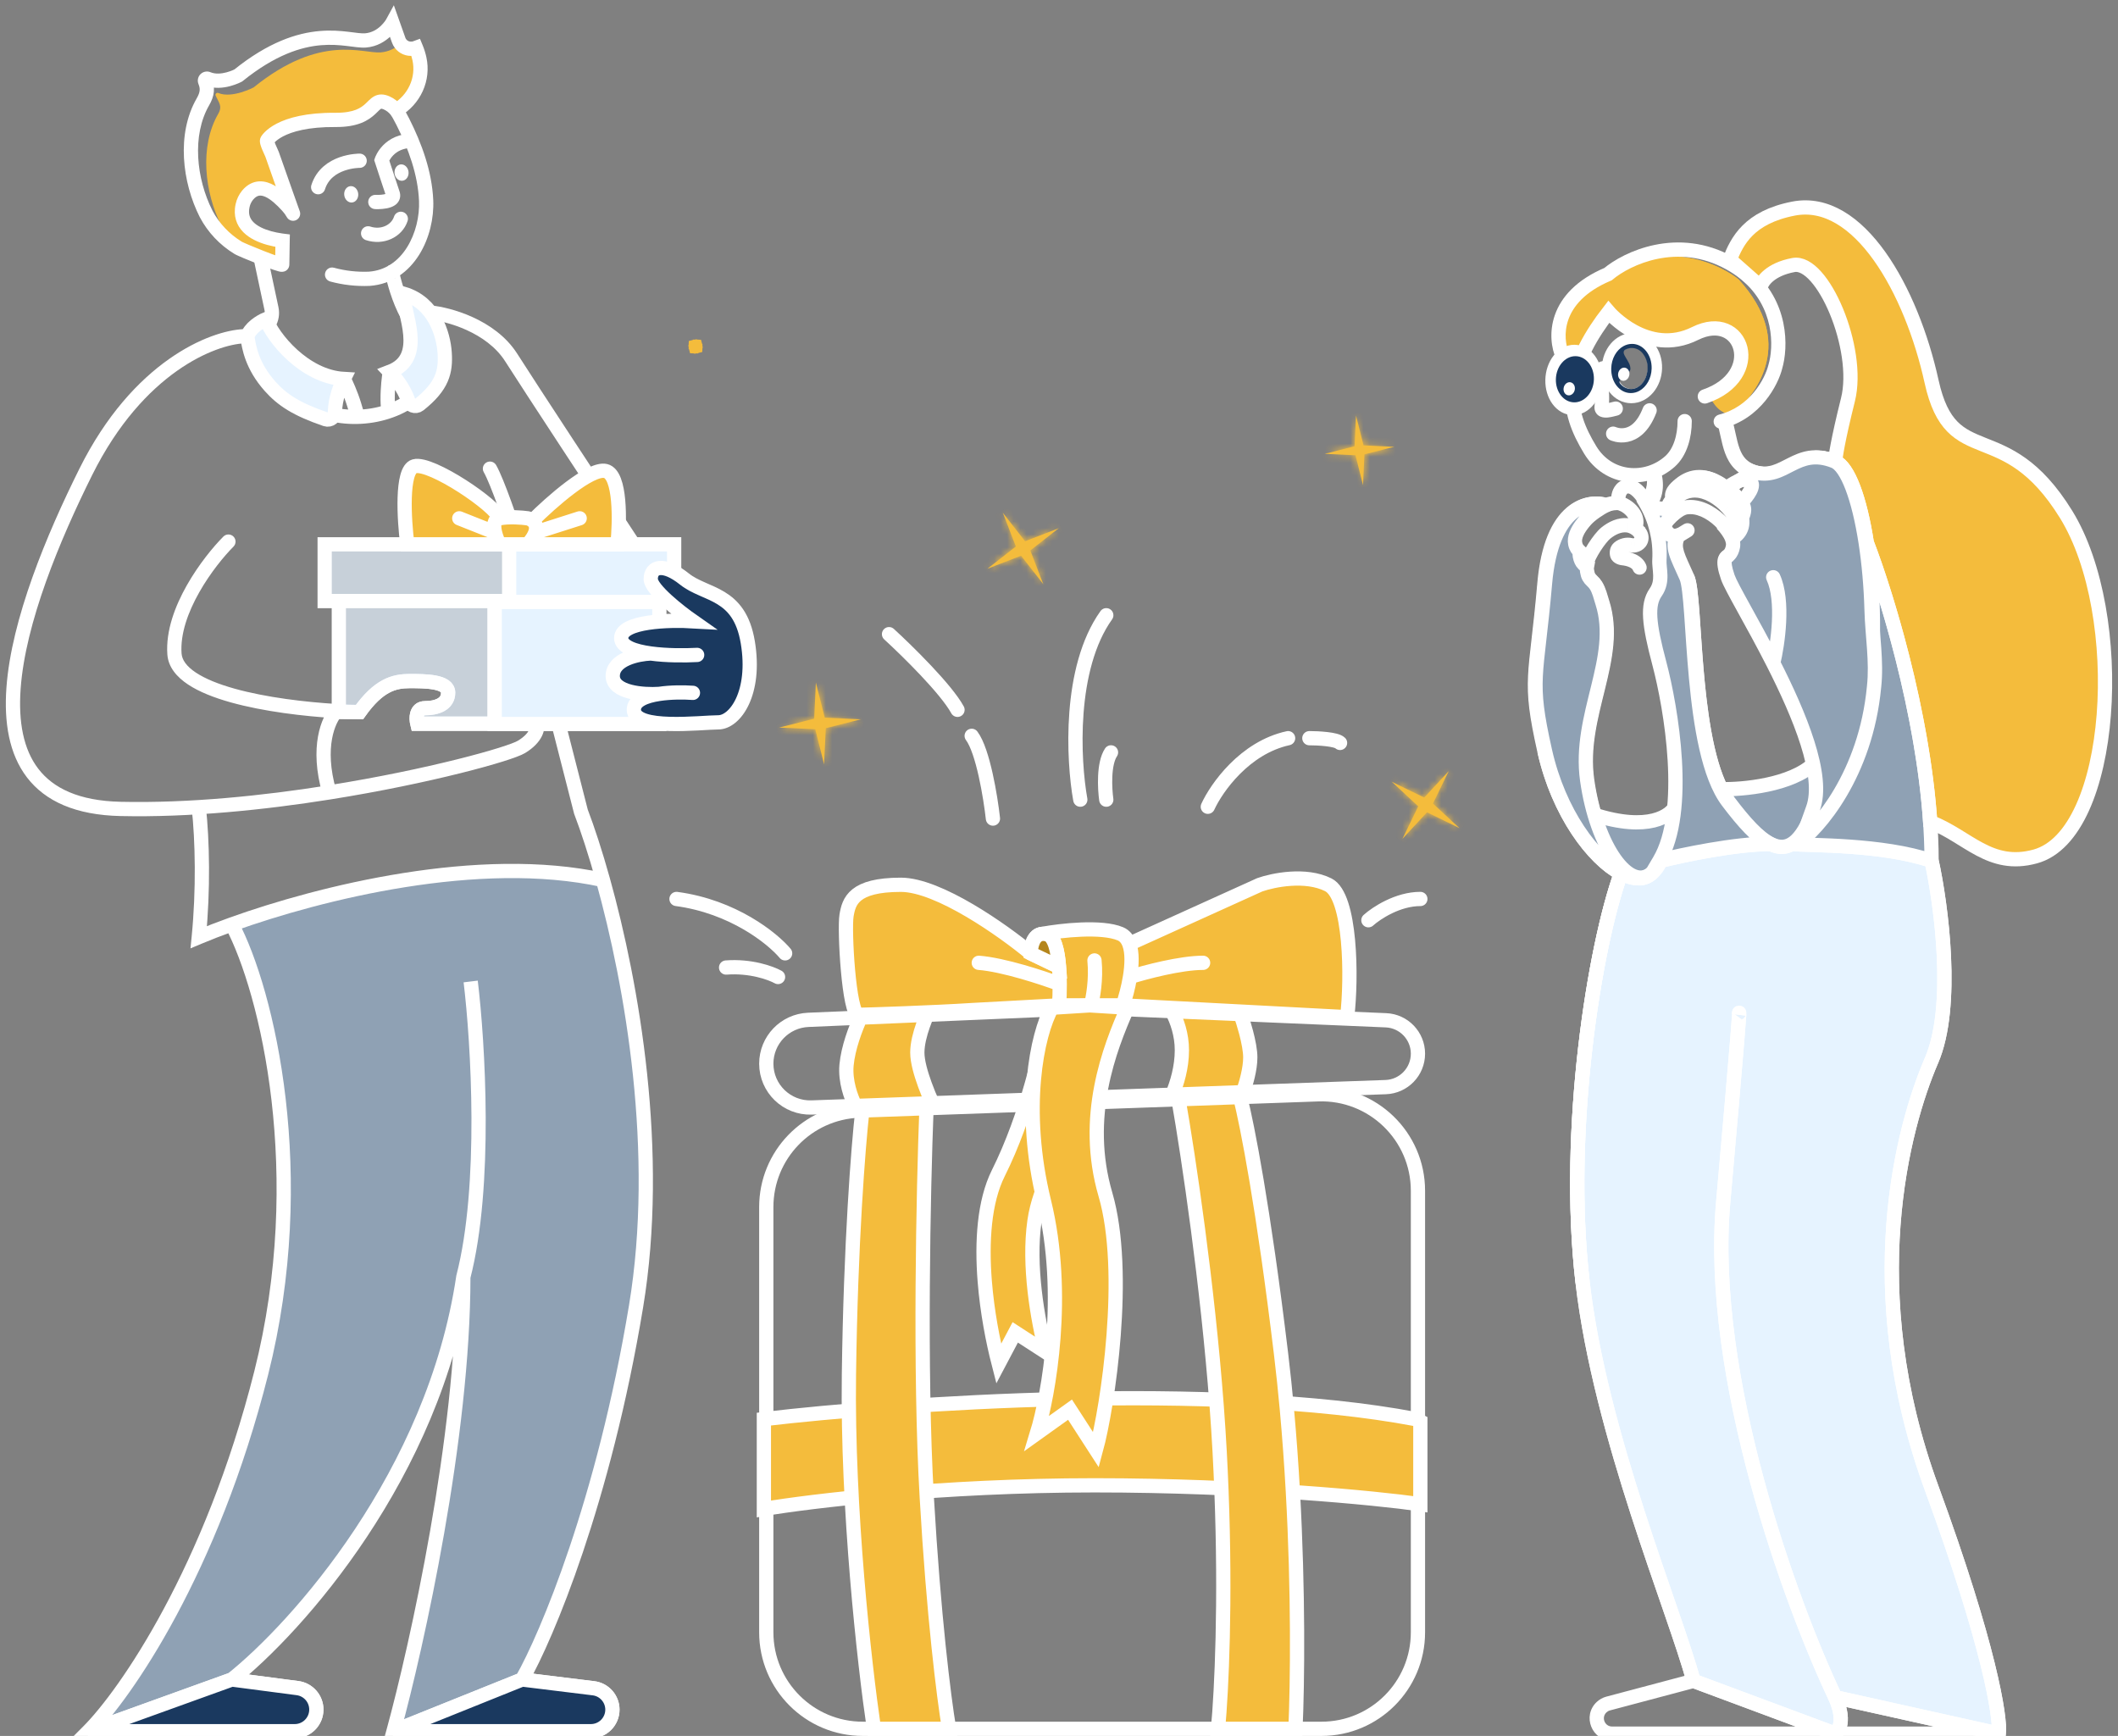
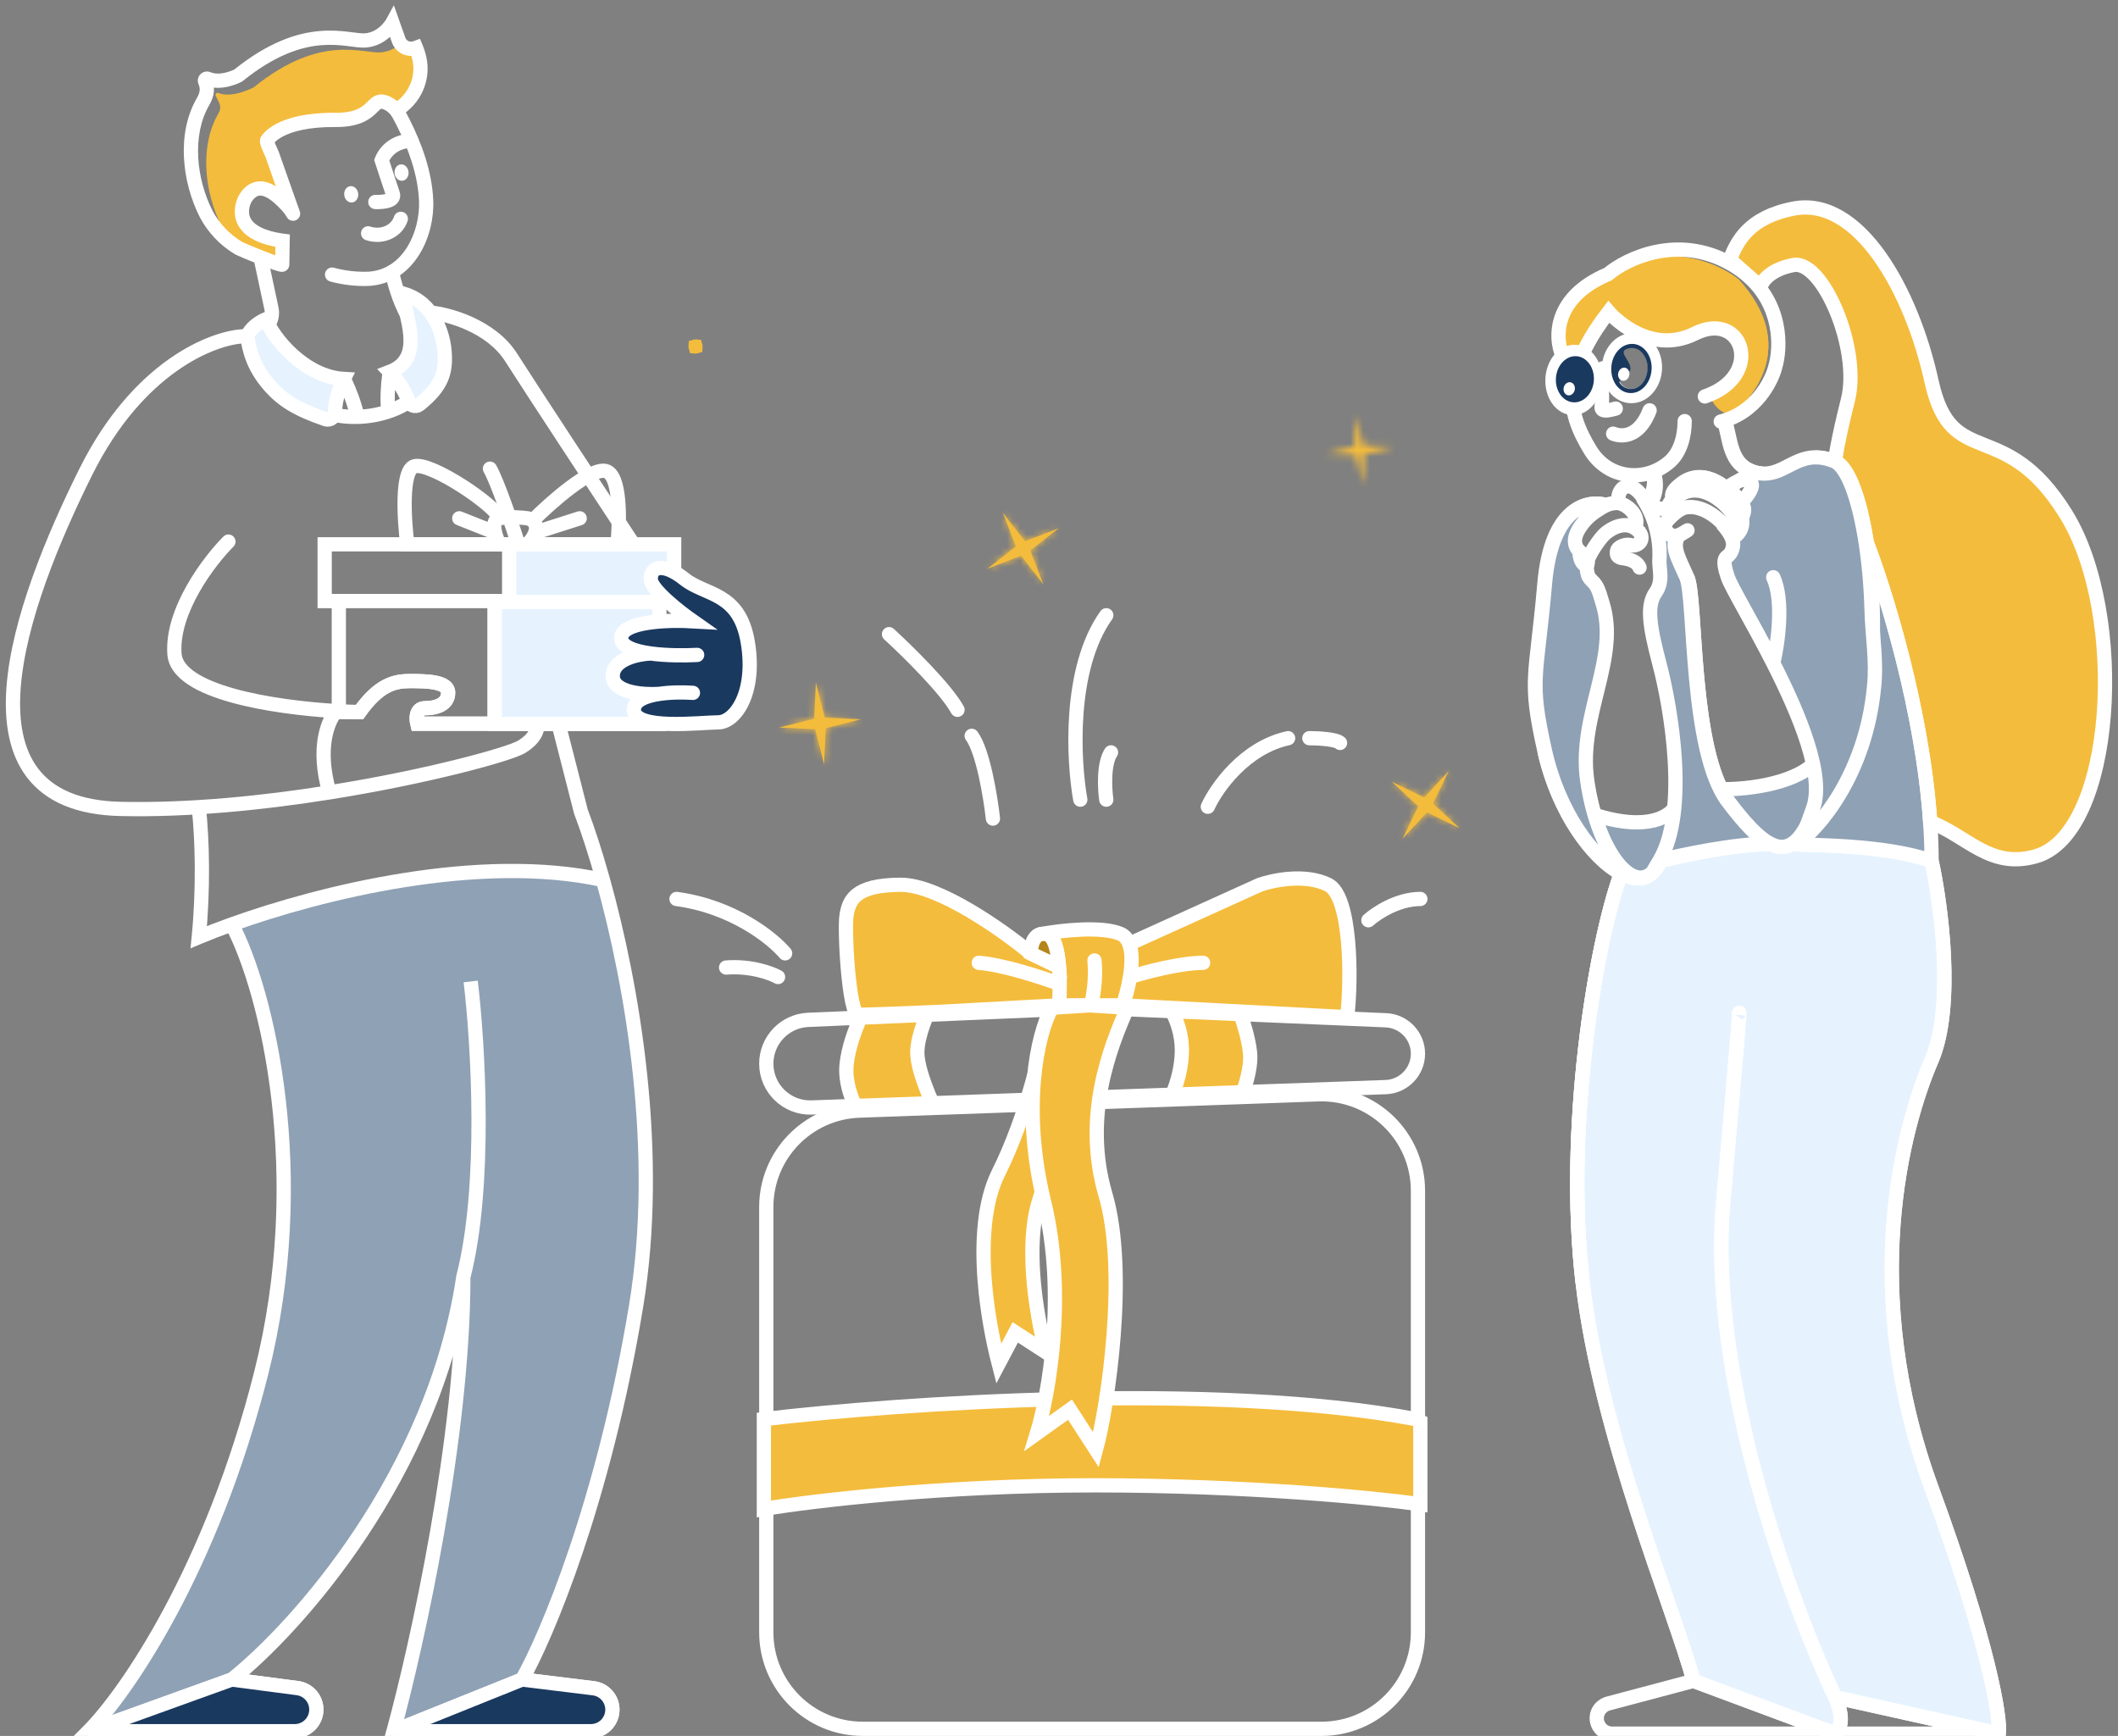
<svg xmlns="http://www.w3.org/2000/svg" width="327" height="268" viewBox="0 0 327 268" fill="none">
  <rect x="0" y="0" width="327" height="268" fill="#808080" stroke="none" />
  <path d="M56.835 36.025C59.028 36.744 61.257 35.683 61.881 33.783" stroke="white" stroke-width="2.2" stroke-miterlimit="10" stroke-linecap="round" />
  <path d="M64.764 9.07C65.091 10.586 64.92 12.168 64.274 13.594C63.627 15.021 62.538 16.22 61.159 17.023C60.764 16.52 60.246 16.119 59.652 15.856C57.146 14.779 58.142 18.538 51.782 18.49C42.965 18.416 41.22 21.653 41.22 21.653C41.069 21.936 41.859 23.507 41.981 23.799C42.6 25.523 43.218 27.238 43.808 28.98C44.177 30.034 44.548 31.08 44.92 32.12C44.741 31.997 44.554 31.886 44.361 31.787C42.618 29.871 40.177 27.797 38.221 30.1C37.83 30.577 37.561 31.136 37.435 31.731C36.82 34.608 39.068 36.05 41.542 36.74C42.208 37.002 42.901 37.194 43.611 37.311C43.603 38.016 43.553 40.827 43.554 40.833C43.549 41.121 37.278 38.584 36.734 38.241C35.698 37.268 34.839 36.131 34.193 34.878C31.567 29.705 30.784 22.614 33.688 17.576C34.409 16.328 33.714 15.78 33.289 14.739C33.268 14.683 33.264 14.622 33.279 14.563C33.294 14.505 33.327 14.452 33.373 14.411C33.419 14.371 33.477 14.344 33.538 14.335C33.6 14.327 33.662 14.336 33.718 14.362C35.837 15.24 39.157 13.494 39.157 13.494C49.512 5.125 55.972 8.312 58.792 8.088C59.935 7.988 61.01 7.506 61.832 6.723C62.042 7.008 62.328 7.231 62.66 7.368C62.992 7.506 63.358 7.553 63.717 7.504L63.916 8.06C64.068 8.483 64.368 8.84 64.764 9.07Z" fill="#F4BC3C" />
  <path d="M64.758 9.085L63.683 9.318L63.682 9.315L64.758 9.085ZM64.227 7.381L63.849 6.348L64.838 5.986L65.243 6.959L64.227 7.381ZM64.13 7.417L63.735 6.39L63.743 6.387L63.752 6.384L64.13 7.417ZM63.721 7.511L63.574 6.421L63.602 6.417L63.63 6.415L63.721 7.511ZM61.836 6.73L62.707 6.058L62.714 6.067L62.721 6.077L61.836 6.73ZM61.555 6.21L62.591 5.842L62.594 5.849L61.555 6.21ZM60.593 3.501L59.627 2.975L60.806 0.811L61.63 3.133L60.593 3.501ZM36.792 11.647L37.483 12.504L37.404 12.567L37.316 12.615L36.792 11.647ZM32.087 12.17L31.666 13.186L31.642 13.177L31.619 13.166L32.087 12.17ZM31.658 12.547L30.64 12.964L30.635 12.951L30.63 12.938L31.658 12.547ZM31.323 15.73L30.371 15.181L30.371 15.18L31.323 15.73ZM31.829 33.032L30.857 33.546L30.852 33.538L30.848 33.53L31.829 33.032ZM36.753 38.252L37.327 37.314L37.334 37.318L37.34 37.322L36.753 38.252ZM43.572 40.845L44.672 40.863L44.672 40.864L43.572 40.845ZM43.629 37.322L42.529 37.311L42.529 37.3L43.629 37.322ZM43.633 37.161L43.772 36.07L44.753 36.196L44.732 37.184L43.633 37.161ZM43.463 37.14L43.324 38.231L43.312 38.229L43.463 37.14ZM41.561 36.751L41.272 37.812L41.266 37.811L41.561 36.751ZM37.453 31.742L38.529 31.97L38.528 31.975L37.453 31.742ZM38.239 30.111L37.388 29.415L37.395 29.407L37.401 29.399L38.239 30.111ZM44.379 31.798L43.572 32.545L43.566 32.538L44.379 31.798ZM45.248 32.988L46.285 32.622C46.475 33.16 46.221 33.754 45.702 33.99C45.183 34.226 44.569 34.026 44.289 33.529L45.248 32.988ZM44.944 32.141L43.911 32.519L43.908 32.511L44.944 32.141ZM43.831 29.001L44.867 28.629L44.869 28.636L43.831 29.001ZM42.005 23.82L43.037 23.437L43.039 23.445L43.042 23.453L42.005 23.82ZM41.243 21.674L40.273 21.157L40.275 21.152L41.243 21.674ZM51.806 18.511L51.798 19.611L51.796 19.611L51.806 18.511ZM59.675 15.877L60.11 14.866L60.121 14.871L59.675 15.877ZM61.182 17.044L62.047 16.364L62.055 16.373L62.062 16.383L61.182 17.044ZM61.523 17.558L60.639 18.213L60.602 18.163L60.571 18.11L61.523 17.558ZM61.565 17.627L60.606 18.166L60.595 18.145L60.584 18.124L61.565 17.627ZM62.191 18.797L63.166 18.289L63.172 18.301L62.191 18.797ZM65.791 30.949L66.89 30.9L66.89 30.901L65.791 30.949ZM57.001 43.04L57.078 44.137L57.062 44.138L57.045 44.139L57.001 43.04ZM50.981 43.458C50.395 43.299 50.048 42.695 50.208 42.108C50.367 41.522 50.971 41.176 51.557 41.335L50.981 43.458ZM60.6 16.088C61.786 15.397 62.716 14.37 63.266 13.155L65.27 14.063C64.527 15.702 63.279 17.073 61.707 17.989L60.6 16.088ZM63.266 13.155C63.816 11.942 63.96 10.601 63.683 9.318L65.833 8.852C66.212 10.601 66.013 12.424 65.27 14.063L63.266 13.155ZM63.682 9.315C63.572 8.798 63.415 8.293 63.211 7.804L65.243 6.959C65.498 7.572 65.695 8.206 65.834 8.855L63.682 9.315ZM64.605 8.414L64.508 8.45L63.752 6.384L63.849 6.348L64.605 8.414ZM64.526 8.443C64.297 8.531 64.057 8.586 63.813 8.607L63.63 6.415C63.666 6.411 63.701 6.403 63.735 6.39L64.526 8.443ZM63.868 8.601C63.318 8.675 62.757 8.604 62.243 8.391L63.085 6.359C63.236 6.421 63.405 6.443 63.574 6.421L63.868 8.601ZM62.243 8.391C61.729 8.179 61.282 7.832 60.951 7.383L62.721 6.077C62.81 6.197 62.935 6.296 63.085 6.359L62.243 8.391ZM60.965 7.402C60.772 7.151 60.62 6.871 60.516 6.571L62.594 5.849C62.62 5.923 62.657 5.994 62.707 6.058L60.965 7.402ZM60.518 6.578L59.557 3.869L61.63 3.133L62.591 5.842L60.518 6.578ZM60.593 3.501C61.559 4.027 61.559 4.027 61.559 4.028C61.559 4.028 61.558 4.028 61.558 4.029C61.558 4.029 61.558 4.03 61.557 4.03C61.556 4.032 61.556 4.033 61.555 4.035C61.553 4.038 61.551 4.042 61.548 4.047C61.543 4.056 61.537 4.067 61.529 4.081C61.513 4.108 61.491 4.145 61.464 4.189C61.409 4.278 61.33 4.398 61.228 4.541C61.024 4.824 60.721 5.201 60.315 5.587C59.505 6.356 58.238 7.204 56.513 7.338L56.343 5.145C57.408 5.062 58.224 4.54 58.8 3.993C59.086 3.721 59.3 3.453 59.442 3.257C59.512 3.159 59.563 3.081 59.594 3.03C59.61 3.005 59.62 2.987 59.626 2.978C59.629 2.973 59.63 2.97 59.63 2.969C59.631 2.969 59.63 2.97 59.63 2.97C59.63 2.971 59.629 2.971 59.629 2.972C59.629 2.973 59.629 2.973 59.628 2.973C59.628 2.974 59.628 2.974 59.628 2.974C59.628 2.974 59.627 2.975 60.593 3.501ZM56.513 7.338C56.058 7.373 55.569 7.338 55.091 7.286C54.631 7.236 54.047 7.155 53.514 7.092C52.386 6.958 51.076 6.851 49.551 6.98C46.53 7.237 42.522 8.439 37.483 12.504L36.102 10.791C41.448 6.479 45.864 5.086 49.366 4.788C51.103 4.64 52.58 4.766 53.773 4.907C54.4 4.981 54.859 5.048 55.328 5.099C55.778 5.147 56.1 5.164 56.343 5.145L56.513 7.338ZM36.792 11.647C37.316 12.615 37.315 12.615 37.315 12.615C37.315 12.615 37.315 12.615 37.314 12.615C37.314 12.616 37.313 12.616 37.313 12.616C37.312 12.617 37.311 12.617 37.309 12.618C37.306 12.62 37.303 12.621 37.299 12.624C37.291 12.628 37.28 12.634 37.267 12.64C37.241 12.654 37.205 12.672 37.16 12.694C37.07 12.738 36.943 12.797 36.786 12.864C36.474 12.997 36.033 13.165 35.514 13.302C34.508 13.567 33.05 13.76 31.666 13.186L32.508 11.154C33.243 11.458 34.138 11.389 34.954 11.174C35.347 11.071 35.685 10.943 35.924 10.841C36.042 10.79 36.135 10.747 36.194 10.717C36.224 10.703 36.246 10.692 36.259 10.685C36.265 10.682 36.269 10.68 36.271 10.679C36.272 10.678 36.272 10.678 36.272 10.678C36.271 10.679 36.271 10.679 36.271 10.679C36.27 10.679 36.27 10.679 36.27 10.679C36.27 10.68 36.269 10.68 36.269 10.68C36.269 10.68 36.269 10.68 36.792 11.647ZM31.619 13.166C31.76 13.232 31.914 13.254 32.062 13.232L31.753 11.054C32.024 11.016 32.303 11.056 32.555 11.174L31.619 13.166ZM32.062 13.232C32.211 13.211 32.352 13.148 32.468 13.045L31.016 11.393C31.225 11.209 31.482 11.093 31.753 11.054L32.062 13.232ZM32.468 13.045C32.585 12.943 32.673 12.804 32.714 12.644L30.583 12.098C30.654 11.821 30.807 11.577 31.016 11.393L32.468 13.045ZM32.714 12.644C32.755 12.484 32.746 12.313 32.687 12.156L30.63 12.938C30.528 12.668 30.512 12.375 30.583 12.098L32.714 12.644ZM32.676 12.13C32.938 12.769 33.083 13.431 33.016 14.159C32.951 14.876 32.688 15.567 32.276 16.28L30.371 15.18C30.681 14.644 30.798 14.262 30.825 13.959C30.852 13.667 30.803 13.363 30.64 12.964L32.676 12.13ZM32.276 16.279C29.619 20.889 30.288 27.565 32.81 32.533L30.848 33.53C28.118 28.152 27.22 20.647 30.371 15.181L32.276 16.279ZM32.801 32.517C33.838 34.477 35.398 36.134 37.327 37.314L36.179 39.191C33.919 37.808 32.08 35.861 30.857 33.546L32.801 32.517ZM37.34 37.322C37.332 37.317 37.416 37.363 37.657 37.473C37.869 37.569 38.149 37.691 38.477 37.83C39.131 38.107 39.956 38.443 40.766 38.761C41.579 39.079 42.362 39.373 42.935 39.568C43.227 39.667 43.438 39.731 43.563 39.762C43.637 39.78 43.626 39.772 43.569 39.769C43.558 39.768 43.417 39.756 43.237 39.81C43.141 39.839 42.956 39.91 42.785 40.084C42.588 40.283 42.478 40.549 42.473 40.826L44.672 40.864C44.667 41.149 44.553 41.423 44.35 41.629C44.173 41.809 43.979 41.884 43.871 41.917C43.667 41.978 43.49 41.968 43.433 41.965C43.283 41.955 43.136 41.922 43.038 41.898C42.817 41.844 42.532 41.754 42.227 41.651C41.606 41.44 40.787 41.132 39.963 40.809C39.137 40.485 38.292 40.141 37.618 39.855C37.281 39.713 36.982 39.583 36.746 39.475C36.54 39.382 36.309 39.273 36.166 39.183L37.34 37.322ZM43.572 40.845C42.473 40.826 42.473 40.826 42.473 40.826C42.473 40.826 42.473 40.826 42.473 40.826C42.473 40.826 42.473 40.826 42.473 40.825C42.473 40.825 42.473 40.825 42.473 40.824C42.473 40.823 42.473 40.821 42.473 40.818C42.473 40.813 42.473 40.805 42.473 40.794C42.474 40.773 42.474 40.743 42.475 40.704C42.476 40.625 42.478 40.513 42.48 40.375C42.485 40.1 42.492 39.726 42.498 39.33C42.511 38.536 42.526 37.659 42.529 37.311L44.729 37.334C44.725 37.69 44.711 38.575 44.698 39.366C44.691 39.762 44.685 40.136 44.68 40.412C44.678 40.55 44.676 40.662 44.674 40.741C44.674 40.78 44.673 40.811 44.673 40.831C44.673 40.842 44.673 40.85 44.672 40.855C44.672 40.858 44.672 40.86 44.672 40.861C44.672 40.862 44.672 40.862 44.672 40.863C44.672 40.863 44.672 40.863 44.672 40.863C44.672 40.863 44.672 40.863 44.672 40.863C44.672 40.863 44.672 40.863 43.572 40.845ZM42.529 37.3L42.533 37.139L44.732 37.184L44.729 37.345L42.529 37.3ZM43.493 38.253L43.324 38.231L43.603 36.049L43.772 36.07L43.493 38.253ZM43.312 38.229C42.623 38.134 41.941 37.995 41.272 37.812L41.85 35.69C42.429 35.847 43.018 35.968 43.614 36.05L43.312 38.229ZM41.266 37.811C39.951 37.444 38.553 36.845 37.562 35.841C36.51 34.775 35.985 33.319 36.378 31.509L38.528 31.975C38.296 33.044 38.588 33.748 39.128 34.295C39.728 34.903 40.697 35.368 41.857 35.691L41.266 37.811ZM36.377 31.514C36.541 30.745 36.888 30.026 37.388 29.415L39.09 30.808C38.81 31.151 38.618 31.55 38.529 31.97L36.377 31.514ZM37.401 29.399C38.022 28.668 38.753 28.207 39.577 28.052C40.386 27.901 41.158 28.07 41.831 28.365C43.135 28.936 44.314 30.091 45.193 31.057L43.566 32.538C42.702 31.588 41.789 30.749 40.948 30.38C40.548 30.205 40.234 30.167 39.981 30.215C39.742 30.26 39.435 30.402 39.078 30.823L37.401 29.399ZM45.187 31.051C45.58 31.476 45.922 31.945 46.206 32.448L44.289 33.529C44.09 33.176 43.85 32.846 43.572 32.545L45.187 31.051ZM44.21 33.354C44.111 33.072 44.013 32.798 43.911 32.519L45.977 31.763C46.083 32.052 46.184 32.335 46.285 32.622L44.21 33.354ZM43.908 32.511C43.535 31.468 43.163 30.419 42.794 29.366L44.869 28.636C45.238 29.685 45.608 30.73 45.98 31.77L43.908 32.511ZM42.796 29.372C42.176 27.644 41.577 25.91 40.968 24.187L43.042 23.453C43.66 25.2 44.248 26.902 44.867 28.629L42.796 29.372ZM40.974 24.202C40.975 24.205 40.965 24.18 40.931 24.105C40.901 24.039 40.864 23.957 40.819 23.858C40.731 23.666 40.618 23.419 40.513 23.17C40.411 22.927 40.302 22.649 40.228 22.395C40.191 22.271 40.153 22.117 40.135 21.956C40.123 21.849 40.088 21.504 40.273 21.157L42.214 22.19C42.298 22.033 42.317 21.897 42.322 21.836C42.328 21.77 42.323 21.725 42.322 21.714C42.32 21.695 42.32 21.712 42.34 21.779C42.377 21.909 42.448 22.094 42.541 22.315C42.631 22.53 42.731 22.749 42.819 22.942C42.894 23.105 42.991 23.314 43.037 23.437L40.974 24.202ZM41.243 21.674C40.275 21.152 40.276 21.151 40.276 21.15C40.277 21.15 40.277 21.148 40.278 21.148C40.278 21.146 40.279 21.145 40.28 21.143C40.282 21.14 40.284 21.137 40.285 21.134C40.289 21.127 40.294 21.119 40.299 21.11C40.309 21.093 40.321 21.074 40.335 21.051C40.364 21.006 40.401 20.949 40.45 20.884C40.546 20.752 40.684 20.584 40.875 20.393C41.258 20.009 41.843 19.54 42.711 19.088C44.447 18.186 47.275 17.373 51.815 17.411L51.796 19.611C47.52 19.575 45.067 20.343 43.725 21.041C43.055 21.389 42.653 21.725 42.433 21.946C42.322 22.057 42.255 22.141 42.222 22.186C42.205 22.209 42.197 22.222 42.196 22.224C42.195 22.225 42.196 22.223 42.199 22.219C42.2 22.216 42.202 22.213 42.204 22.209C42.205 22.207 42.206 22.205 42.208 22.203C42.208 22.202 42.209 22.201 42.209 22.2C42.21 22.199 42.21 22.198 42.211 22.198C42.211 22.197 42.212 22.196 41.243 21.674ZM51.813 17.411C53.295 17.42 54.281 17.209 54.965 16.941C55.638 16.677 56.073 16.338 56.437 15.999C56.532 15.911 56.622 15.823 56.716 15.731C56.806 15.642 56.907 15.542 57.005 15.449C57.197 15.267 57.445 15.047 57.748 14.879C58.072 14.698 58.448 14.581 58.882 14.582C59.299 14.584 59.707 14.693 60.11 14.866L59.241 16.888C59.017 16.791 58.908 16.783 58.875 16.783C58.859 16.783 58.852 16.782 58.818 16.801C58.762 16.832 58.676 16.896 58.517 17.046C58.439 17.12 58.359 17.199 58.26 17.298C58.163 17.392 58.054 17.5 57.934 17.611C57.439 18.071 56.774 18.595 55.767 18.989C54.77 19.38 53.496 19.622 51.798 19.611L51.813 17.411ZM60.121 14.871C60.877 15.206 61.539 15.717 62.047 16.364L60.318 17.724C60.035 17.364 59.663 17.075 59.23 16.883L60.121 14.871ZM62.062 16.383C62.212 16.582 62.35 16.791 62.475 17.007L60.571 18.11C60.49 17.97 60.401 17.835 60.303 17.705L62.062 16.383ZM62.407 16.904C62.46 16.974 62.506 17.05 62.547 17.129L60.584 18.124C60.6 18.156 60.618 18.185 60.639 18.213L62.407 16.904ZM62.524 17.087C62.753 17.495 62.967 17.905 63.166 18.289L61.215 19.305C61.013 18.917 60.815 18.538 60.606 18.166L62.524 17.087ZM63.172 18.301C65.107 22.134 66.692 26.445 66.89 30.9L64.692 30.998C64.514 26.982 63.075 22.991 61.209 19.293L63.172 18.301ZM66.89 30.901C67.01 33.67 66.298 36.809 64.71 39.342C63.107 41.898 60.567 43.891 57.078 44.137L56.924 41.943C59.563 41.757 61.53 40.272 62.846 38.174C64.176 36.053 64.795 33.363 64.692 30.997L66.89 30.901ZM57.045 44.139C54.997 44.222 52.951 43.992 50.981 43.458L51.557 41.335C53.31 41.81 55.132 42.015 56.957 41.941L57.045 44.139Z" fill="white" />
  <path d="M62.151 27.902C61.557 27.978 61.005 27.475 60.919 26.779C60.832 26.084 61.244 25.459 61.838 25.384C62.432 25.309 62.984 25.811 63.071 26.507C63.157 27.202 62.746 27.827 62.151 27.902Z" fill="white" />
  <path d="M54.381 31.259C53.787 31.334 53.235 30.832 53.149 30.136C53.062 29.441 53.474 28.816 54.068 28.741C54.662 28.666 55.214 29.168 55.301 29.864C55.387 30.559 54.976 31.184 54.381 31.259Z" fill="white" />
  <path d="M57.885 32.28C57.278 32.246 56.815 31.727 56.849 31.12C56.883 30.514 57.403 30.049 58.009 30.084L57.885 32.28ZM60.626 29.859L59.595 30.241L59.593 30.236L60.626 29.859ZM58.931 24.727L57.886 25.069L57.773 24.724L57.887 24.38L58.931 24.727ZM57.947 31.182C58.009 30.084 58.009 30.084 58.009 30.084C58.009 30.084 58.009 30.084 58.009 30.084C58.008 30.084 58.008 30.084 58.008 30.084C58.008 30.084 58.008 30.084 58.008 30.084C58.008 30.084 58.009 30.084 58.011 30.084C58.014 30.084 58.02 30.084 58.029 30.084C58.047 30.085 58.075 30.086 58.111 30.087C58.185 30.089 58.292 30.09 58.421 30.087C58.684 30.081 59.003 30.06 59.288 30.005C59.611 29.943 59.724 29.868 59.724 29.869C59.702 29.888 59.636 29.957 59.605 30.079C59.574 30.2 59.605 30.268 59.595 30.241L61.658 29.477C61.787 29.827 61.838 30.219 61.737 30.618C61.636 31.018 61.408 31.32 61.162 31.533C60.711 31.923 60.12 32.085 59.703 32.165C59.249 32.253 58.794 32.28 58.468 32.287C58.301 32.29 58.16 32.289 58.059 32.287C58.008 32.285 57.967 32.284 57.938 32.283C57.923 32.282 57.911 32.282 57.902 32.281C57.898 32.281 57.894 32.281 57.891 32.281C57.89 32.281 57.888 32.281 57.887 32.28C57.887 32.28 57.886 32.28 57.886 32.28C57.886 32.28 57.886 32.28 57.885 32.28C57.885 32.28 57.885 32.28 57.947 31.182ZM59.593 30.236C59.499 29.979 59.067 28.67 58.669 27.46C58.468 26.847 58.272 26.25 58.127 25.805C58.054 25.583 57.994 25.399 57.952 25.27C57.931 25.206 57.914 25.156 57.903 25.121C57.897 25.104 57.893 25.091 57.89 25.082C57.889 25.078 57.888 25.075 57.887 25.072C57.886 25.071 57.886 25.07 57.886 25.07C57.886 25.069 57.886 25.069 57.886 25.069C57.886 25.069 57.886 25.069 57.886 25.069C57.886 25.069 57.886 25.069 58.931 24.727C59.977 24.384 59.977 24.385 59.977 24.385C59.977 24.385 59.977 24.385 59.977 24.385C59.977 24.385 59.977 24.385 59.977 24.385C59.977 24.386 59.977 24.387 59.978 24.388C59.978 24.39 59.98 24.393 59.981 24.398C59.984 24.407 59.988 24.42 59.994 24.437C60.005 24.471 60.021 24.521 60.042 24.585C60.084 24.714 60.145 24.898 60.217 25.12C60.363 25.564 60.558 26.161 60.759 26.772C61.166 28.011 61.582 29.268 61.66 29.483L59.593 30.236ZM58.931 24.727C57.887 24.38 57.888 24.379 57.888 24.379C57.888 24.378 57.888 24.378 57.888 24.377C57.889 24.377 57.889 24.376 57.889 24.375C57.89 24.373 57.891 24.37 57.891 24.368C57.893 24.363 57.895 24.358 57.897 24.352C57.901 24.339 57.907 24.324 57.914 24.306C57.928 24.27 57.946 24.222 57.97 24.165C58.019 24.051 58.09 23.898 58.188 23.72C58.383 23.363 58.69 22.894 59.148 22.428C60.087 21.473 61.607 20.583 63.899 20.625L63.858 22.825C62.224 22.795 61.272 23.405 60.717 23.97C60.429 24.263 60.236 24.558 60.117 24.776C60.058 24.884 60.018 24.97 59.995 25.024C59.984 25.051 59.977 25.07 59.973 25.078C59.972 25.083 59.971 25.085 59.971 25.084C59.971 25.084 59.972 25.083 59.972 25.081C59.973 25.08 59.973 25.079 59.974 25.078C59.974 25.077 59.974 25.076 59.974 25.076C59.974 25.075 59.974 25.075 59.974 25.075C59.975 25.074 59.975 25.073 58.931 24.727Z" fill="white" />
-   <path d="M55.526 24.816C55.526 24.816 50.433 24.767 49.122 28.9" stroke="white" stroke-width="2.2" stroke-miterlimit="10" stroke-linecap="round" />
  <path d="M61.788 46.322C66.01 47.718 68.841 52.21 67.742 55.949C65.907 62.177 58.983 64.996 52.785 64.237C45.893 63.39 40.131 58.251 39.379 51.453" stroke="white" stroke-width="2.2" stroke-miterlimit="10" />
  <path d="M39.411 51.442L39.484 51.43L39.511 51.426L39.532 51.423L39.549 51.42L39.604 51.412L39.708 51.396C40.48 51.137 41.132 50.615 41.538 49.926C41.945 49.238 42.079 48.432 41.916 47.66L40.232 39.764" stroke="white" stroke-width="2.2" stroke-miterlimit="10" />
  <path d="M60.453 41.998C60.664 41.876 61.825 50.895 67.966 53.941" stroke="white" stroke-width="2.2" stroke-miterlimit="10" />
  <path d="M53.081 58.506C46.943 58.15 42.057 52.055 41.076 49.27C40.248 49.616 38.511 50.646 38.191 52C38.437 53.593 38.879 56.461 41.68 59.617C43.575 61.751 45.77 63.181 50.275 64.727C50.976 64.968 51.686 64.366 51.707 63.625C51.771 61.399 52.603 59.461 53.081 58.506Z" fill="#E6F3FF" />
  <path d="M53.081 58.506C46.943 58.15 42.057 52.055 41.076 49.27C40.248 49.616 38.511 50.646 38.191 52C38.437 53.593 38.879 56.461 41.68 59.617C43.575 61.751 45.77 63.181 50.275 64.727C50.976 64.968 51.686 64.366 51.707 63.625C51.771 61.399 52.603 59.461 53.081 58.506ZM53.081 58.506C53.395 59.11 54.155 60.754 54.689 62.499C55.222 64.243 55.389 64.892 55.405 64.998" stroke="white" stroke-width="2.2" />
  <path d="M60.18 57.408C65.925 55.215 62.19 48.289 62.285 45.338C66.992 46.699 68.463 51.56 68.653 54.467C68.843 57.38 68.319 59.606 64.715 62.471C64.135 62.932 63.276 62.574 63.032 61.874C62.301 59.771 60.923 58.175 60.18 57.408Z" fill="#E6F3FF" />
  <path d="M60.18 57.408C65.925 55.215 62.19 48.289 62.285 45.338C66.992 46.699 68.463 51.56 68.653 54.467C68.843 57.38 68.319 59.606 64.715 62.471C64.135 62.932 63.276 62.574 63.032 61.874C62.301 59.771 60.923 58.175 60.18 57.408ZM60.18 57.408C60.063 58.079 59.833 59.876 59.85 61.701C59.867 63.525 60.129 63.506 60.145 63.612" stroke="white" stroke-width="2.2" />
  <path d="M118.307 186.348C118.307 178.325 124.66 171.742 132.679 171.457L203.49 168.943C211.921 168.644 218.919 175.398 218.919 183.834V252C218.919 260.229 212.248 266.9 204.019 266.9H133.207C124.978 266.9 118.307 260.229 118.307 252V186.348Z" stroke="white" stroke-width="2.2" />
  <path d="M218.919 162.671C218.919 165.451 216.718 167.732 213.939 167.831L125.317 170.977C121.487 171.113 118.308 168.045 118.308 164.212C118.308 160.585 121.166 157.602 124.789 157.448L168.613 155.581L213.976 157.514C216.739 157.631 218.919 159.906 218.919 162.671Z" stroke="white" stroke-width="2.2" />
  <path d="M191.908 168.613L180.987 169.001C181.715 167.281 182.472 164.778 182.472 162.146C182.472 159.714 181.729 157.605 180.933 156.106L191.526 156.558C191.79 157.319 192.109 158.322 192.385 159.373C192.76 160.799 193.032 162.221 193.032 163.241C193.032 165.023 192.391 167.271 191.908 168.613ZM142.787 167.445C143.156 168.461 143.568 169.46 143.947 170.316L132.055 170.738C131.38 169.421 130.471 166.924 130.697 164.435C130.938 161.78 132.104 158.731 132.857 157.105L143.138 156.667C142.926 157.161 142.709 157.705 142.51 158.271C142.041 159.599 141.627 161.154 141.627 162.511C141.627 163.892 142.18 165.774 142.787 167.445Z" fill="#F4BC3C" stroke="white" stroke-width="2.2" />
  <path d="M159.135 147.181C159.135 146.124 159.519 144.26 160.957 144.17C163.753 143.653 170.072 142.93 172.989 144.17C173.643 144.449 174.077 144.999 174.345 145.721L194.499 136.595C196.565 135.865 201.572 134.843 205.071 136.595C208.571 138.347 208.717 150.953 207.988 157.036L173.353 155.211H168.431H163.509L150.02 155.941C144.43 156.306 133.687 156.671 132.52 156.671C131.062 156.671 130.333 143.531 130.697 141.341C131.062 139.15 131.791 136.595 139.083 136.595C144.916 136.595 154.881 143.652 159.135 147.181Z" fill="#F4BC3C" />
  <path d="M163.509 155.211H168.431M163.509 155.211L150.02 155.941C144.43 156.306 133.687 156.671 132.52 156.671C131.062 156.671 130.333 143.531 130.697 141.341C131.062 139.15 131.791 136.595 139.083 136.595C144.916 136.595 154.881 143.652 159.135 147.181M163.509 155.211C163.574 154.305 163.62 153.148 163.614 151.926M159.135 147.181C159.135 146.124 159.519 144.26 160.957 144.17M159.135 147.181L163.509 149.278M160.957 144.17C161.176 144.157 161.418 144.184 161.687 144.261C162.798 144.578 163.311 146.784 163.509 149.278M160.957 144.17C163.753 143.653 170.072 142.93 172.989 144.17C173.643 144.449 174.077 144.999 174.345 145.721M173.353 155.211H168.431M173.353 155.211L207.988 157.036C208.717 150.953 208.571 138.347 205.071 136.595C201.572 134.843 196.565 135.865 194.499 136.595L174.345 145.721M173.353 155.211C173.749 154.066 174.193 152.466 174.459 150.831M168.431 155.211C168.735 154.116 169.27 151.196 168.978 148.276M174.345 145.721C174.838 147.051 174.764 148.963 174.459 150.831M174.459 150.831C176.764 150.101 182.249 148.641 185.749 148.641M163.509 149.278C163.579 150.148 163.609 151.054 163.614 151.926M163.614 151.926C161.027 150.953 154.905 148.933 151.114 148.641" stroke="white" stroke-width="2.2" stroke-linecap="round" />
  <path d="M160.957 144.17C161.175 144.157 161.417 144.184 161.686 144.261C162.797 144.579 163.311 146.785 163.509 149.278L159.134 147.181C159.134 146.124 159.519 144.261 160.957 144.17Z" fill="#B4851B" stroke="white" stroke-width="2.2" />
  <path d="M218.56 219.088C187.644 213.248 138.596 216.655 117.936 219.088V232.959C125.106 231.742 145.353 229.309 168.977 229.309C192.602 229.309 212.362 231.255 219.289 232.229V219.453L218.56 219.088Z" fill="#F4BC3C" stroke="white" stroke-width="2.2" />
-   <path d="M199.605 230.205C200.48 245.865 200.322 259.778 200.011 266.9H188.056C188.6 260.96 189.254 247.48 188.579 230.052C188.504 228.128 188.414 226.155 188.305 224.139C188.178 221.795 188.022 219.42 187.842 217.034C186.426 198.261 183.531 178.843 181.946 169.708L191.472 169.37C192.569 173.727 195.066 186.445 197.781 208.999C198.126 211.865 198.426 214.747 198.687 217.616C199.075 221.871 199.375 226.097 199.605 230.205ZM146.524 266.9H134.926C133.439 256.734 130.786 233.026 131.067 212.168C131.342 191.815 132.502 177.133 133.138 171.441L143.04 171.09C142.559 183.737 141.955 211.629 143.088 231.197C144.149 249.533 145.695 261.839 146.524 266.9Z" fill="#F4BC3C" stroke="white" stroke-width="2.2" />
  <path d="M156.184 206.757L154.188 210.532C153.306 207.11 152.415 202.549 152.037 197.821C151.549 191.711 151.935 185.512 154.13 181.116C158.581 172.204 160.974 161.449 161.76 156.34L171.711 155.987C171.451 162.386 169.043 167.749 166.391 172.796C165.95 173.636 165.498 174.474 165.048 175.309C164.083 177.098 163.128 178.871 162.303 180.611C161.086 183.182 160.1 185.788 159.714 188.5C158.73 195.395 160.187 203.687 161.491 208.768L157.755 206.348L156.746 205.694L156.184 206.757Z" fill="#F4BC3C" stroke="white" stroke-width="2.2" />
  <path d="M161.191 185.507C157.691 171.199 160.105 159.591 162.414 155.576L168.247 155.211L174.08 155.576C171.285 161.903 167.17 172.44 170.67 184.412C174.17 196.385 171.034 217.142 169.211 223.834L165.201 217.628L160.097 221.278C161.92 215.317 164.691 199.816 161.191 185.507Z" fill="#F4BC3C" stroke="white" stroke-width="2.2" />
  <path d="M166.789 123.454C165.696 117.371 164.966 103.16 170.8 94.983M186.477 124.55C187.813 121.629 192.164 115.424 198.872 113.964M202.153 113.964C203.49 113.964 206.31 114.11 206.893 114.694M170.8 123.454C170.557 121.751 170.362 117.906 171.529 116.154M153.3 126.375C152.935 123.089 151.769 115.935 150.019 113.599M137.258 97.903C140.053 100.459 146.081 106.372 147.831 109.584M121.217 147.18C119.272 144.869 113.196 139.953 104.446 138.785M120.123 150.831C119.029 150.222 115.894 149.078 112.102 149.37M211.268 142.07C212.483 140.975 215.789 138.785 219.289 138.785" stroke="white" stroke-width="2.2" stroke-linecap="round" />
  <path d="M254.98 134.754C255.517 134.212 255.987 133.587 256.398 132.892C259.835 132.029 268.046 130.303 273.39 130.303L276.611 130.303C279.511 130.545 290.642 130.303 298.218 132.892C299.715 139.694 301.81 155.376 298.218 163.692C293.728 174.088 286.994 199.092 298.218 229.716C307.198 254.215 308.882 265.21 308.601 267.645L283.346 262.026C285.259 266.296 283.346 267.645 283.346 267.645L261.457 259.497C258.578 248.727 247.075 221.569 244.34 197.969C241.604 174.369 246.211 146.051 250.26 134.842C252.17 135.838 253.869 135.876 254.98 134.754Z" fill="#E6F3FF" />
  <path d="M283.346 262.026L308.601 267.645C308.882 265.21 307.198 254.215 298.218 229.716C286.994 199.092 293.728 174.088 298.218 163.692C301.81 155.376 299.715 139.694 298.218 132.892C290.642 130.303 279.511 130.545 276.611 130.303L273.39 130.303C268.046 130.303 259.835 132.029 256.398 132.892C255.987 133.587 255.517 134.212 254.98 134.754C253.869 135.876 252.17 135.838 250.26 134.842C246.211 146.051 241.604 174.369 244.34 197.969C247.075 221.569 258.578 248.727 261.457 259.497L283.346 267.645C283.346 267.645 285.259 266.296 283.346 262.026ZM283.346 262.026C276.583 247.791 263.655 212.578 266.046 185.607C268.436 158.635 268.66 155.076 268.473 156.668" stroke="white" stroke-width="2.2" stroke-miterlimit="10" />
  <path d="M268.39 63.164C268.154 63.39 267.949 63.571 267.788 63.716C267.663 63.817 267.563 63.904 267.49 63.959L267.474 63.968L267.376 64.047C267.376 64.047 267.357 64.04 267.35 64.044C264.74 63.749 263.926 60.942 263.926 60.942C269.98 58.685 268.678 53.628 268.678 53.628C267.427 51.555 266.461 50.791 265.191 50.75C263.858 50.697 262.186 51.426 259.479 52.27L259.029 52.407C254.981 53.62 251.288 50.948 249.508 49.315C249.106 48.958 248.729 48.574 248.379 48.167C245.133 51.944 243.76 55.49 243.175 57.902C236.311 46.957 248.797 42.104 248.797 42.104C250.762 41.042 252.853 40.237 255.018 39.708C255.545 39.653 256.053 39.608 256.542 39.573C256.781 39.562 257.034 39.551 257.267 39.557C257.5 39.563 257.755 39.555 257.984 39.562C258.149 39.564 258.318 39.569 258.484 39.582C261.913 39.737 265.205 40.852 267.979 42.797C268.018 42.823 268.055 42.851 268.09 42.881C268.217 42.972 268.339 43.069 268.456 43.174C277.321 52.911 271.019 60.638 268.39 63.164Z" fill="#F4BC3C" />
  <path d="M268.391 63.163C266.843 62.297 266.331 60.494 266.331 60.494C272.38 58.241 271.082 53.183 271.082 53.183C269.155 50.006 267.919 49.899 265.189 50.744C264.174 51.051 262.961 51.49 261.431 51.955C260.794 52.148 260.136 52.25 259.474 52.258C254.659 52.345 250.768 47.716 250.768 47.716C250.31 48.246 249.892 48.778 249.503 49.304C249.101 48.946 248.724 48.563 248.374 48.155C245.128 51.932 243.755 55.479 243.17 57.89C236.306 46.945 248.793 42.092 248.793 42.092C250.757 41.031 252.849 40.225 255.013 39.696C255.54 39.641 256.048 39.596 256.537 39.561C256.776 39.55 257.029 39.54 257.262 39.545C257.495 39.551 257.75 39.543 257.979 39.551C258.144 39.552 258.313 39.558 258.479 39.57C261.908 39.726 265.2 40.841 267.974 42.785C268.013 42.811 268.05 42.839 268.085 42.87C268.212 42.96 268.334 43.058 268.451 43.162C277.323 52.91 271.021 60.637 268.391 63.163Z" fill="#F4BC3C" />
  <path d="M260.099 65.012C260.099 67.326 259.43 69.828 257.809 71.259C254.126 74.51 248.329 74.076 245.523 69.475C243.717 66.516 242.357 63.304 242.832 59.743C243.402 55.477 245.736 51.544 248.359 48.159C248.359 48.159 254.329 55.159 261.706 51.486C269.084 47.813 272.492 58.043 263.211 61.205" stroke="white" stroke-width="2.2" stroke-miterlimit="10" stroke-linecap="round" />
  <path d="M247.273 62.844L246.178 62.74L246.178 62.743L247.273 62.844ZM249.668 64.16C250.264 64.044 250.654 63.466 250.538 62.87C250.423 62.273 249.846 61.883 249.25 61.999L249.668 64.16ZM246.558 57.229C245.583 57.738 245.582 57.737 245.582 57.737C245.582 57.737 245.582 57.736 245.582 57.736C245.582 57.736 245.581 57.735 245.581 57.735C245.581 57.734 245.58 57.733 245.58 57.733C245.579 57.731 245.579 57.731 245.579 57.73C245.579 57.73 245.579 57.731 245.581 57.735C245.584 57.741 245.591 57.755 245.601 57.777C245.62 57.82 245.652 57.893 245.69 57.995C245.768 58.199 245.874 58.517 245.973 58.944C246.17 59.795 246.337 61.079 246.178 62.74L248.367 62.949C248.551 61.03 248.361 59.507 248.115 58.445C247.992 57.915 247.856 57.501 247.746 57.211C247.691 57.066 247.642 56.953 247.605 56.87C247.586 56.829 247.571 56.796 247.559 56.772C247.553 56.759 247.548 56.748 247.543 56.74C247.541 56.736 247.539 56.732 247.538 56.729C247.537 56.727 247.536 56.726 247.535 56.725C247.535 56.724 247.535 56.723 247.534 56.723C247.534 56.722 247.534 56.722 247.534 56.722C247.534 56.721 247.534 56.721 246.558 57.229ZM246.178 62.743C246.151 63.028 246.187 63.36 246.363 63.674C246.542 63.993 246.808 64.19 247.059 64.303C247.501 64.502 247.98 64.48 248.267 64.452C248.595 64.419 248.922 64.346 249.17 64.285C249.475 64.21 249.583 64.176 249.668 64.16L249.25 61.999C249.153 62.018 249.042 62.046 248.954 62.069C248.854 62.095 248.756 62.121 248.647 62.147C248.427 62.201 248.22 62.244 248.048 62.262C247.964 62.27 247.911 62.27 247.883 62.268C247.851 62.266 247.889 62.263 247.963 62.296C248.049 62.335 248.185 62.425 248.28 62.595C248.373 62.76 248.371 62.901 248.367 62.946L246.178 62.743Z" fill="white" />
  <path d="M255.508 56.848C255.569 54.463 254.028 52.524 252.067 52.516C250.106 52.509 248.467 54.435 248.407 56.82C248.346 59.205 249.886 61.144 251.847 61.151C253.808 61.159 255.447 59.232 255.508 56.848Z" stroke="white" stroke-width="2.2" stroke-miterlimit="10" />
  <path d="M246.252 58.665C246.308 56.272 244.884 54.33 243.071 54.327C241.258 54.323 239.743 56.26 239.686 58.653C239.63 61.045 241.054 62.988 242.867 62.991C244.68 62.995 246.195 61.058 246.252 58.665Z" stroke="white" stroke-width="2.2" stroke-miterlimit="10" />
  <path d="M242.171 55.757C242.481 55.58 242.831 55.488 243.186 55.489C243.52 55.499 243.847 55.584 244.14 55.738C244.434 55.891 244.687 56.109 244.881 56.376C245.379 57.031 245.631 57.84 245.594 58.668C245.557 59.919 244.962 61.044 244.039 61.56C243.729 61.737 243.379 61.831 243.025 61.83C242.69 61.819 242.364 61.734 242.071 61.58C241.777 61.427 241.524 61.209 241.33 60.943C240.832 60.287 240.58 59.477 240.616 58.648C240.654 57.4 241.248 56.273 242.171 55.757ZM241.867 55.211C240.789 55.813 240.019 57.122 239.986 58.65C239.932 60.747 241.289 62.458 243.008 62.453C243.473 62.455 243.933 62.334 244.341 62.102C245.419 61.5 246.187 60.19 246.224 58.663C246.278 56.567 244.918 54.855 243.2 54.86C242.735 54.86 242.275 54.982 241.868 55.213L241.867 55.211Z" fill="white" />
  <path d="M250.946 53.988C251.256 53.811 251.606 53.718 251.96 53.719C252.295 53.73 252.621 53.815 252.915 53.968C253.209 54.122 253.462 54.34 253.655 54.606C254.153 55.262 254.405 56.071 254.368 56.899C254.332 58.15 253.736 59.275 252.813 59.791C252.504 59.968 252.154 60.061 251.8 60.061C251.465 60.05 251.139 59.965 250.845 59.811C250.552 59.658 250.299 59.44 250.105 59.174C249.606 58.518 251.686 57.792 251.722 56.963C251.76 55.715 250.023 54.503 250.946 53.988ZM250.641 53.441C249.563 54.043 248.794 55.352 248.76 56.88C248.707 58.978 250.064 60.689 251.783 60.684C252.248 60.685 252.708 60.564 253.116 60.333C254.193 59.731 254.962 58.421 254.999 56.893C255.053 54.797 253.693 53.086 251.974 53.091C251.509 53.091 251.05 53.212 250.642 53.443L250.641 53.441Z" fill="#1A395F" />
  <path d="M246.084 58.563C246.134 56.594 244.86 54.993 243.239 54.986C241.617 54.98 240.262 56.571 240.212 58.54C240.162 60.509 241.436 62.111 243.057 62.117C244.679 62.123 246.034 60.532 246.084 58.563Z" fill="#1A395F" />
  <path d="M246.772 57.34C246.772 57.34 247.301 56.562 248.435 56.87" stroke="white" stroke-width="2.2" stroke-miterlimit="10" />
  <path d="M251.556 57.888C251.643 57.33 251.327 56.826 250.85 56.763C250.373 56.7 249.916 57.102 249.828 57.66C249.741 58.218 250.057 58.721 250.535 58.785C251.012 58.847 251.469 58.446 251.556 57.888Z" fill="white" />
  <path d="M243.137 60.135C243.224 59.577 242.908 59.074 242.431 59.011C241.954 58.948 241.497 59.349 241.41 59.907C241.322 60.465 241.638 60.969 242.116 61.032C242.593 61.095 243.05 60.694 243.137 60.135Z" fill="white" />
  <path d="M254.686 63.353C252.633 68.655 249.055 66.952 249.055 66.952" stroke="white" stroke-width="2.2" stroke-miterlimit="10" stroke-linecap="round" />
  <path d="M248.268 42.321L248.695 43.335L248.848 43.27L248.975 43.163L248.268 42.321ZM267.069 40.635L267.604 39.674L267.069 40.635ZM274.085 56.65L273.03 56.336L273.023 56.359L273.017 56.383L274.085 56.65ZM265.399 64.011C264.81 64.159 264.452 64.756 264.599 65.345C264.747 65.934 265.344 66.293 265.933 66.145L265.399 64.011ZM269.553 42.321L270.254 41.473L269.553 42.321ZM242.256 54.514C241.748 53.38 241.409 51.411 242.142 49.34C242.861 47.309 244.662 45.035 248.695 43.335L247.841 41.307C243.342 43.203 241.028 45.892 240.068 48.605C239.122 51.277 239.54 53.832 240.248 55.413L242.256 54.514ZM248.975 43.163C251.681 40.892 259.003 37.407 266.535 41.596L267.604 39.674C258.972 34.873 250.654 38.881 247.56 41.479L248.975 43.163ZM273.017 56.383C272.511 58.411 270.244 62.798 265.399 64.011L265.933 66.145C271.864 64.661 274.536 59.383 275.152 56.916L273.017 56.383ZM266.535 41.596C267.41 42.084 268.179 42.612 268.853 43.169L270.254 41.473C269.473 40.828 268.593 40.224 267.604 39.674L266.535 41.596ZM268.853 43.169C273.976 47.402 273.862 53.534 273.03 56.336L275.139 56.963C276.127 53.635 276.283 46.454 270.254 41.473L268.853 43.169Z" fill="white" />
  <path d="M276.61 130.302C283.886 127.142 287.457 117.062 288.672 106.097C289.106 102.185 289.24 98.16 289.135 94.297C289.033 90.554 288.707 86.962 288.214 83.771C291.548 92.406 298.218 114.32 298.218 132.892C290.641 130.302 279.51 130.545 276.61 130.302Z" fill="#8FA1B4" />
  <path d="M288.213 83.771C287.168 77.017 285.369 72.058 283.345 71.258C283.345 70.696 283.738 68 285.309 61.706C287.274 53.84 281.381 40.073 276.891 40.916C273.299 41.59 272.027 43.444 271.84 44.287L267.069 40.073C268.192 37.264 269.975 33.553 276.891 32.206C286.993 30.24 295.131 44.849 298.218 58.897C301.304 72.944 309.442 63.954 318.983 79.407C328.524 94.859 326.56 128.855 314.213 132.226C307.197 134.141 303.83 129.135 298.004 126.888C296.84 109.82 291.194 91.49 288.213 83.771Z" fill="#F4BC3C" />
  <path d="M270.998 72.944C275.768 74.349 277.452 68.928 283.345 71.258M283.345 71.258C285.369 72.058 287.168 77.017 288.213 83.771C291.194 91.49 296.84 109.82 298.004 126.888C303.83 129.135 307.197 134.141 314.213 132.226C326.56 128.855 328.524 94.859 318.983 79.407C309.442 63.954 301.304 72.944 298.218 58.897C295.131 44.849 286.993 30.24 276.891 32.206C269.975 33.553 268.192 37.264 267.069 40.073L271.84 44.287C272.027 43.444 273.299 41.59 276.891 40.916C281.381 40.073 287.274 53.84 285.309 61.706C283.738 68 283.345 70.696 283.345 71.258Z" stroke="white" stroke-width="2.2" stroke-miterlimit="10" />
  <path d="M269.117 79.999L270.194 80.221L270.194 80.221L269.117 79.999ZM268.18 77.177L269.069 76.53L269.069 76.53L268.18 77.177ZM267.511 76.349L268.338 75.623L268.336 75.621L267.511 76.349ZM264.882 74.293L264.4 75.282L264.404 75.284L264.882 74.293ZM263.819 73.892L263.526 74.952L263.527 74.953L263.819 73.892ZM262.524 73.713L262.529 72.613L262.525 72.613L262.524 73.713ZM259.542 74.872L260.242 75.721L260.245 75.719L259.542 74.872ZM258.369 79.407L259.049 80.272L259.053 80.269L258.369 79.407ZM258.436 77.118L259.213 77.897L259.222 77.888L258.436 77.118ZM258.85 76.747L259.53 77.612L259.534 77.609L258.85 76.747ZM261.217 75.739L261.324 76.834L261.324 76.834L261.217 75.739ZM263.031 75.921L262.711 76.974L262.721 76.977L263.031 75.921ZM264.424 76.512L264.968 75.556L264.967 75.556L264.424 76.512ZM266.728 78.366L265.909 79.101L265.916 79.108L266.728 78.366ZM268.412 81.213L267.325 81.382L267.327 81.392L268.412 81.213ZM268.408 81.903L269.49 82.104L269.491 82.099L268.408 81.903ZM267.849 83.128L268.639 83.894L268.644 83.889L267.849 83.128ZM243.108 83.932L242.031 84.154L242.031 84.154L243.108 83.932ZM244.045 81.11L243.156 80.463L243.155 80.463L244.045 81.11ZM244.714 80.282L243.889 79.554L243.887 79.556L244.714 80.282ZM247.343 78.226L247.821 79.217L247.825 79.215L247.343 78.226ZM248.406 77.825L248.698 78.886L248.699 78.885L248.406 77.825ZM249.701 77.646L249.7 76.546L249.696 76.546L249.701 77.646ZM255.791 91.523L256.693 92.153L255.791 91.523ZM256.396 86.622L257.494 86.687L257.502 86.56L257.48 86.435L256.396 86.622ZM256.373 86.488L255.275 86.427L255.268 86.552L255.289 86.675L256.373 86.488ZM254.216 77.636L255.162 77.075L255.159 77.071L254.216 77.636ZM251.064 75.11L251.297 76.185L251.298 76.185L251.064 75.11ZM249.858 76.815L248.76 76.749L248.76 76.751L249.858 76.815ZM244.951 88.232L243.865 88.408L243.866 88.409L244.951 88.232ZM244.967 86.982L246.048 87.187L246.05 87.176L244.967 86.982ZM251.302 81.11L251.159 82.201L251.16 82.201L251.302 81.11ZM253.421 82.905L252.325 82.992L252.325 82.993L253.421 82.905ZM252.413 84.183L252.214 83.102L252.207 83.103L252.413 84.183ZM251.789 84.159L252.079 83.098L252.071 83.096L251.789 84.159ZM249.935 84.604L250.655 85.436L249.935 84.604ZM252.109 88.023C252.329 88.589 252.966 88.87 253.533 88.65C254.099 88.43 254.38 87.793 254.16 87.227L252.109 88.023ZM249.646 85.54L248.557 85.7L249.646 85.54ZM250.488 86.17L250.598 85.075L250.488 86.17ZM246.31 90.378L245.379 90.963L246.31 90.378ZM245.714 89.68L244.966 90.487L245.714 89.68ZM256.352 102.445L257.415 102.162L256.352 102.445ZM261.106 82.81C261.625 82.494 261.789 81.817 261.473 81.298C261.157 80.779 260.48 80.615 259.961 80.932L261.106 82.81ZM257.565 82.312L258.339 81.531L258.337 81.529L257.565 82.312ZM257.752 79.677L258.529 80.456L258.538 80.447L257.752 79.677ZM260.534 78.298L260.64 79.392L260.64 79.392L260.534 78.298ZM262.347 78.481L262.028 79.533L262.037 79.536L262.347 78.481ZM263.74 79.071L264.284 78.115L264.283 78.115L263.74 79.071ZM266.044 80.925L265.226 81.66L265.232 81.667L266.044 80.925ZM267.729 83.772L266.642 83.941L266.643 83.951L267.729 83.772ZM267.725 84.462L268.806 84.663L268.807 84.658L267.725 84.462ZM267.166 85.687L267.955 86.453L267.96 86.448L267.166 85.687ZM266.93 85.93L266.592 86.977L267.243 87.187L267.719 86.696L266.93 85.93ZM266.93 89.176L265.89 89.535L266.93 89.176ZM280.069 124.921L279.039 124.535L280.069 124.921ZM266.93 123.797L267.807 123.134L266.93 123.797ZM269.032 77.656L268.229 78.408L269.045 79.279L269.847 78.396L269.032 77.656ZM266.93 75.409L266.172 74.611L265.38 75.363L266.126 76.16L266.93 75.409ZM270.997 72.945L271.308 71.889L270.997 72.945ZM283.344 71.259L283.748 70.236L283.344 71.259ZM238.445 90.083L239.541 90.178L238.445 90.083ZM238.445 115.931L237.372 116.172L238.445 115.931ZM273.945 102.445L272.964 102.943L273.945 102.445ZM274.944 88.715C274.689 88.163 274.035 87.922 273.484 88.177C272.932 88.432 272.692 89.085 272.946 89.637L274.944 88.715ZM256.396 132.893L255.449 132.333L254.109 134.601L256.664 133.96L256.396 132.893ZM289.134 94.297L288.034 94.327L289.134 94.297ZM298.217 163.693L297.207 163.257L298.217 163.693ZM298.217 229.717L297.184 230.095L298.217 229.717ZM308.6 267.645V268.745H309.58L309.692 267.771L308.6 267.645ZM250.258 134.843L251.293 135.216L251.62 134.312L250.767 133.867L250.258 134.843ZM283.344 267.645V268.745V267.645ZM243.817 85.837L242.734 86.032L242.735 86.037L243.817 85.837ZM244.376 87.061L243.581 87.822L243.601 87.843L243.621 87.862L244.376 87.061ZM247.27 263.56L248.025 264.361L247.27 263.56ZM248.283 262.997L248.001 261.933L248.283 262.997ZM248.889 267.645L248.889 266.545H248.889V267.645ZM247.3 93.029L248.347 92.695L247.3 93.029ZM269.193 82.171C269.676 81.707 270.02 81.063 270.194 80.221L268.039 79.776C267.939 80.264 267.776 80.481 267.67 80.583L269.193 82.171ZM270.194 80.221C270.493 78.767 269.697 77.393 269.069 76.53L267.29 77.824C267.883 78.639 268.134 79.319 268.039 79.777L270.194 80.221ZM269.069 76.53C268.82 76.188 268.56 75.875 268.338 75.623L266.685 77.074C266.879 77.296 267.094 77.554 267.291 77.825L269.069 76.53ZM268.336 75.621C267.539 74.718 266.535 73.869 265.359 73.302L264.404 75.284C265.255 75.694 266.034 76.338 266.687 77.077L268.336 75.621ZM265.363 73.304C264.961 73.108 264.542 72.95 264.112 72.832L263.527 74.953C263.828 75.035 264.12 75.146 264.4 75.282L265.363 73.304ZM264.113 72.832C263.597 72.689 263.064 72.616 262.529 72.613L262.518 74.813C262.859 74.815 263.198 74.862 263.526 74.952L264.113 72.832ZM262.525 72.613C261.142 72.611 259.916 73.133 258.84 74.025L260.245 75.719C260.998 75.094 261.74 74.812 262.522 74.813L262.525 72.613ZM258.842 74.023C258.393 74.394 257.898 74.89 257.571 75.49C257.233 76.111 257.041 76.919 257.377 77.774L259.425 76.97C259.393 76.89 259.377 76.774 259.503 76.542C259.641 76.289 259.9 76.003 260.242 75.721L258.842 74.023ZM259.142 78.624C258.955 78.44 258.885 78.325 258.862 78.276C258.846 78.243 258.863 78.267 258.856 78.317C258.851 78.354 258.842 78.34 258.896 78.258C258.954 78.172 259.051 78.058 259.213 77.897L257.66 76.339C257.298 76.699 256.777 77.263 256.675 78.028C256.561 78.891 257.007 79.608 257.596 80.19L259.142 78.624ZM259.222 77.888C259.318 77.79 259.421 77.698 259.53 77.612L258.17 75.882C257.987 76.026 257.813 76.182 257.65 76.348L259.222 77.888ZM259.534 77.609C260.126 77.139 260.716 76.892 261.324 76.834L261.111 74.644C260.018 74.75 259.036 75.195 258.166 75.886L259.534 77.609ZM261.324 76.834C261.783 76.789 262.255 76.836 262.711 76.974L263.35 74.869C262.623 74.648 261.861 74.571 261.11 74.644L261.324 76.834ZM262.721 76.977C263.124 77.095 263.514 77.26 263.881 77.469L264.967 75.556C264.453 75.264 263.907 75.032 263.341 74.866L262.721 76.977ZM263.88 77.468C264.643 77.902 265.329 78.455 265.909 79.101L267.546 77.631C266.807 76.808 265.935 76.106 264.968 75.556L263.88 77.468ZM265.916 79.108C266.229 79.451 266.564 79.851 266.835 80.269C267.113 80.698 267.278 81.077 267.325 81.382L269.499 81.044C269.385 80.305 269.039 79.624 268.682 79.072C268.317 78.51 267.891 78.009 267.54 77.624L265.916 79.108ZM267.327 81.392C267.345 81.501 267.344 81.608 267.326 81.708L269.491 82.099C269.554 81.746 269.556 81.386 269.498 81.034L267.327 81.392ZM267.327 81.703C267.25 82.117 267.124 82.295 267.055 82.367L268.644 83.889C269.077 83.436 269.355 82.832 269.49 82.104L267.327 81.703ZM267.06 82.362L266.824 82.605L268.403 84.137L268.639 83.894L267.06 82.362ZM244.555 84.516C244.449 84.414 244.286 84.197 244.186 83.709L242.031 84.154C242.205 84.996 242.549 85.64 243.032 86.104L244.555 84.516ZM244.186 83.71C244.091 83.252 244.342 82.572 244.935 81.757L243.155 80.463C242.528 81.326 241.732 82.7 242.031 84.154L244.186 83.71ZM244.934 81.758C245.131 81.487 245.346 81.229 245.54 81.007L243.887 79.556C243.665 79.808 243.405 80.121 243.156 80.463L244.934 81.758ZM245.538 81.01C246.191 80.271 246.97 79.627 247.821 79.217L246.865 77.235C245.69 77.802 244.686 78.651 243.889 79.554L245.538 81.01ZM247.825 79.215C248.105 79.079 248.397 78.969 248.698 78.886L248.113 76.765C247.682 76.883 247.263 77.042 246.862 77.237L247.825 79.215ZM248.699 78.885C249.027 78.795 249.366 78.748 249.706 78.746L249.696 76.546C249.161 76.549 248.628 76.622 248.112 76.765L248.699 78.885ZM249.703 78.746C249.699 78.746 249.747 78.747 249.853 78.779C249.954 78.809 250.078 78.859 250.219 78.931C250.502 79.078 250.8 79.292 251.042 79.548C251.53 80.063 251.659 80.559 251.419 81.065L253.408 82.007C254.176 80.384 253.49 78.934 252.64 78.036C252.214 77.586 251.712 77.227 251.228 76.977C250.769 76.739 250.219 76.546 249.7 76.546L249.703 78.746ZM256.693 92.153C257.484 91.021 257.64 89.902 257.624 88.93C257.616 88.465 257.568 88.01 257.534 87.643C257.499 87.253 257.478 86.953 257.494 86.687L255.298 86.556C255.271 87.006 255.308 87.456 255.343 87.844C255.381 88.255 255.418 88.605 255.424 88.966C255.435 89.645 255.332 90.26 254.889 90.892L256.693 92.153ZM257.48 86.435L257.457 86.301L255.289 86.675L255.312 86.809L257.48 86.435ZM257.471 86.55C257.658 83.226 256.856 79.933 255.162 77.075L253.269 78.197C254.74 80.678 255.437 83.538 255.275 86.427L257.471 86.55ZM255.159 77.071C254.865 76.58 254.36 75.775 253.714 75.125C253.108 74.516 252.091 73.76 250.83 74.035L251.298 76.185C251.398 76.163 251.669 76.189 252.154 76.677C252.599 77.123 252.989 77.729 253.272 78.201L255.159 77.071ZM250.832 74.035C250.09 74.195 249.575 74.675 249.26 75.174C248.95 75.665 248.791 76.233 248.76 76.749L250.956 76.881C250.967 76.694 251.029 76.493 251.12 76.349C251.207 76.212 251.274 76.19 251.297 76.185L250.832 74.035ZM248.76 76.751C248.737 77.139 248.767 77.527 248.848 77.907L250.999 77.448C250.959 77.262 250.945 77.07 250.956 76.879L248.76 76.751ZM246.462 88.874C246.29 88.714 246.221 88.622 246.178 88.544C246.135 88.465 246.082 88.333 246.037 88.055L243.866 88.409C243.936 88.842 244.047 89.233 244.247 89.599C244.448 89.966 244.703 90.243 244.966 90.487L246.462 88.874ZM246.037 88.056C245.99 87.766 245.994 87.472 246.048 87.187L243.887 86.778C243.785 87.315 243.778 87.867 243.865 88.408L246.037 88.056ZM246.05 87.176C246.077 87.024 246.177 86.737 246.377 86.328C246.568 85.938 246.82 85.499 247.099 85.064C247.682 84.157 248.288 83.417 248.614 83.153L247.232 81.442C246.616 81.939 245.853 82.933 245.248 83.874C244.934 84.364 244.637 84.877 244.401 85.361C244.173 85.825 243.966 86.332 243.885 86.788L246.05 87.176ZM248.614 83.153C249.454 82.475 250.351 82.095 251.159 82.201L251.445 80.02C249.771 79.8 248.276 80.599 247.232 81.442L248.614 83.153ZM251.16 82.201C251.365 82.228 251.698 82.356 251.981 82.573C252.28 82.802 252.323 82.971 252.325 82.992L254.518 82.818C254.446 81.909 253.851 81.236 253.32 80.828C252.772 80.407 252.083 80.103 251.445 80.02L251.16 82.201ZM252.325 82.993C252.327 83.023 252.323 83.037 252.322 83.04C252.321 83.044 252.319 83.047 252.315 83.052C252.305 83.064 252.274 83.091 252.214 83.102L252.613 85.265C253.68 85.068 254.624 84.133 254.518 82.817L252.325 82.993ZM252.207 83.103C252.166 83.111 252.122 83.109 252.079 83.098L251.498 85.22C251.863 85.32 252.247 85.335 252.62 85.264L252.207 83.103ZM252.071 83.096C251.072 82.83 249.934 83.151 249.216 83.772L250.655 85.436C250.866 85.252 251.265 85.158 251.506 85.222L252.071 83.096ZM249.216 83.772C248.556 84.342 248.473 85.13 248.557 85.7L250.734 85.379C250.73 85.35 250.729 85.33 250.729 85.32C250.73 85.309 250.731 85.311 250.728 85.323C250.724 85.335 250.717 85.355 250.702 85.379C250.688 85.403 250.67 85.422 250.655 85.436L249.216 83.772ZM250.378 87.264C250.786 87.305 251.222 87.401 251.567 87.561C251.917 87.722 252.058 87.892 252.109 88.023L254.16 87.227C253.826 86.368 253.127 85.858 252.49 85.564C251.85 85.268 251.154 85.131 250.598 85.075L250.378 87.264ZM248.557 85.7C248.728 86.856 249.823 87.209 250.378 87.264L250.598 85.075C250.574 85.073 250.556 85.069 250.545 85.065C250.533 85.061 250.539 85.061 250.557 85.073C250.576 85.086 250.614 85.116 250.652 85.172C250.693 85.231 250.723 85.303 250.734 85.379L248.557 85.7ZM247.242 89.793C247.011 89.425 246.732 89.124 246.462 88.874L244.966 90.487C245.148 90.656 245.283 90.811 245.379 90.963L247.242 89.793ZM254.889 90.892C254.02 92.136 253.746 93.629 253.862 95.501C253.977 97.349 254.481 99.688 255.289 102.727L257.415 102.162C256.61 99.133 256.158 96.977 256.058 95.364C255.959 93.774 256.211 92.841 256.693 92.153L254.889 90.892ZM246.041 120.274C245.37 115.484 246.576 111.01 247.697 106.443C248.797 101.962 249.831 97.34 248.347 92.695L246.252 93.364C247.522 97.34 246.676 101.376 245.561 105.918C244.467 110.374 243.121 115.288 243.862 120.579L246.041 120.274ZM259.961 80.932L258.536 81.8L259.682 83.678L261.106 82.81L259.961 80.932ZM258.842 81.672C258.723 81.702 258.642 81.699 258.585 81.686C258.536 81.674 258.453 81.644 258.339 81.531L256.79 83.092C257.603 83.899 258.566 84.01 259.376 83.806L258.842 81.672ZM258.337 81.529C258.188 81.381 258.135 81.276 258.116 81.224C258.1 81.177 258.097 81.139 258.105 81.093C258.127 80.97 258.236 80.749 258.529 80.456L256.976 78.898C256.545 79.327 256.073 79.942 255.938 80.715C255.788 81.574 256.091 82.402 256.792 83.094L258.337 81.529ZM258.538 80.447C258.424 80.563 258.318 80.605 258.317 80.606C258.308 80.61 258.314 80.606 258.376 80.588C258.417 80.575 258.52 80.545 258.614 80.51C258.704 80.476 258.878 80.406 259.049 80.272L257.689 78.542C257.787 78.466 257.864 78.441 257.844 78.449C257.83 78.454 257.812 78.46 257.733 78.484C257.675 78.501 257.563 78.536 257.449 78.585C257.342 78.63 257.145 78.725 256.967 78.907L258.538 80.447ZM259.053 80.269C259.809 79.668 260.155 79.44 260.64 79.392L260.427 77.203C259.211 77.321 258.39 77.986 257.685 78.546L259.053 80.269ZM260.64 79.392C261.099 79.348 261.571 79.394 262.028 79.533L262.667 77.428C261.939 77.207 261.177 77.13 260.427 77.203L260.64 79.392ZM262.037 79.536C262.441 79.654 262.83 79.819 263.197 80.028L264.283 78.115C263.769 77.823 263.223 77.591 262.657 77.425L262.037 79.536ZM263.196 80.027C263.959 80.461 264.646 81.014 265.226 81.66L266.863 80.19C266.123 79.367 265.251 78.665 264.284 78.115L263.196 80.027ZM265.232 81.667C265.545 82.01 265.881 82.41 266.152 82.828C266.43 83.257 266.594 83.636 266.642 83.941L268.816 83.603C268.701 82.864 268.356 82.183 267.998 81.631C267.633 81.069 267.208 80.568 266.856 80.183L265.232 81.667ZM266.643 83.951C266.661 84.06 266.66 84.166 266.642 84.267L268.807 84.658C268.871 84.305 268.872 83.945 268.814 83.593L266.643 83.951ZM266.643 84.262C266.566 84.676 266.441 84.854 266.371 84.926L267.96 86.448C268.393 85.995 268.671 85.391 268.806 84.663L266.643 84.262ZM266.376 84.921L266.14 85.164L267.719 86.696L267.955 86.453L266.376 84.921ZM267.268 84.883C266.923 84.772 266.426 84.752 265.976 85.071C265.544 85.376 265.37 85.841 265.307 86.234C265.188 86.983 265.378 88.051 265.89 89.535L267.97 88.817C267.473 87.379 267.452 86.755 267.48 86.579C267.491 86.508 267.48 86.702 267.246 86.867C266.992 87.046 266.727 87.02 266.592 86.977L267.268 84.883ZM267.807 123.134C266.465 121.357 265.453 118.599 264.696 115.28C263.945 111.988 263.47 108.266 263.133 104.651C262.795 101.033 262.599 97.575 262.395 94.769C262.294 93.375 262.19 92.135 262.065 91.136C261.945 90.18 261.792 89.306 261.541 88.734L259.526 89.618C259.631 89.857 259.759 90.427 259.882 91.409C260 92.347 260.1 93.538 260.201 94.928C260.402 97.688 260.602 101.208 260.942 104.856C261.283 108.507 261.769 112.34 262.551 115.77C263.328 119.173 264.423 122.303 266.052 124.46L267.807 123.134ZM261.541 88.734C260.786 87.013 260.257 85.995 259.986 85.102C259.753 84.333 259.775 83.843 260.085 83.247L258.133 82.232C257.5 83.45 257.522 84.555 257.881 85.74C258.202 86.8 258.857 88.093 259.526 89.618L261.541 88.734ZM269.847 78.396C270.347 77.845 271.056 76.957 271.53 76.079C271.762 75.65 271.985 75.138 272.054 74.623C272.125 74.09 272.043 73.344 271.377 72.844L270.056 74.603C269.839 74.44 269.887 74.225 269.873 74.332C269.857 74.457 269.778 74.692 269.594 75.033C269.236 75.697 268.653 76.438 268.218 76.917L269.847 78.396ZM271.377 72.844C270.812 72.419 270.161 72.411 269.671 72.502C269.179 72.593 268.699 72.807 268.287 73.035C267.456 73.494 266.659 74.149 266.172 74.611L267.687 76.207C268.089 75.826 268.736 75.301 269.352 74.96C269.663 74.787 269.907 74.695 270.071 74.665C270.236 74.635 270.172 74.69 270.056 74.603L271.377 72.844ZM266.126 76.16L268.229 78.408L269.836 76.905L267.733 74.657L266.126 76.16ZM265.257 65.205C265.491 65.92 265.653 66.68 265.835 67.512C266.012 68.318 266.21 69.193 266.515 70.017C266.824 70.85 267.259 71.678 267.941 72.389C268.63 73.108 269.527 73.659 270.686 74L271.308 71.889C270.485 71.647 269.931 71.285 269.528 70.866C269.118 70.439 268.819 69.904 268.578 69.252C268.333 68.591 268.164 67.859 267.984 67.04C267.81 66.246 267.624 65.363 267.347 64.519L265.257 65.205ZM270.686 74C273.563 74.847 275.589 73.576 277.246 72.736C278.104 72.302 278.885 71.956 279.762 71.825C280.616 71.697 281.631 71.765 282.94 72.282L283.748 70.236C282.11 69.588 280.705 69.46 279.437 69.649C278.192 69.835 277.148 70.32 276.252 70.774C274.402 71.711 273.201 72.447 271.308 71.889L270.686 74ZM248.257 76.932C246.582 76.398 244.059 76.488 241.834 78.416C239.629 80.326 237.878 83.897 237.349 89.988L239.541 90.178C240.044 84.377 241.676 81.464 243.274 80.079C244.851 78.713 246.552 78.697 247.589 79.028L248.257 76.932ZM237.349 89.988C237.028 93.687 236.711 96.446 236.453 98.686C236.197 100.918 235.995 102.67 235.916 104.314C235.754 107.657 236.1 110.514 237.372 116.172L239.518 115.69C238.264 110.109 237.966 107.475 238.113 104.42C238.188 102.864 238.38 101.19 238.639 98.938C238.897 96.694 239.217 93.91 239.541 90.178L237.349 89.988ZM254.286 73.412C254.427 73.711 254.59 74.412 254.529 75.214C254.47 76.001 254.208 76.728 253.681 77.233L255.2 78.823C256.244 77.826 256.637 76.511 256.723 75.38C256.807 74.266 256.605 73.175 256.278 72.477L254.286 73.412ZM265.89 89.535C266.06 90.026 266.407 90.734 266.836 91.554C267.277 92.395 267.843 93.425 268.484 94.588C269.771 96.922 271.377 99.821 272.964 102.943L274.926 101.946C273.318 98.785 271.694 95.853 270.411 93.526C269.767 92.358 269.213 91.349 268.785 90.533C268.347 89.696 268.077 89.129 267.97 88.817L265.89 89.535ZM272.964 102.943C274.986 106.919 276.956 111.217 278.188 115.122C279.441 119.096 279.84 122.396 279.039 124.535L281.099 125.307C282.183 122.413 281.551 118.47 280.286 114.461C279 110.383 276.966 105.959 274.926 101.946L272.964 102.943ZM275.014 102.703C275.379 101.194 275.812 98.72 275.939 96.144C276.064 93.608 275.903 90.792 274.944 88.715L272.946 89.637C273.672 91.209 273.863 93.576 273.742 96.036C273.622 98.457 273.213 100.793 272.876 102.186L275.014 102.703ZM255.289 102.727C256.198 106.145 257.315 111.786 257.65 117.493C257.989 123.262 257.511 128.843 255.449 132.333L257.343 133.452C259.765 129.353 260.188 123.186 259.846 117.364C259.501 111.483 258.354 105.694 257.415 102.162L255.289 102.727ZM279.039 124.535C278.074 127.112 277.142 128.53 276.296 129.185C275.899 129.492 275.536 129.619 275.188 129.64C274.83 129.661 274.401 129.575 273.874 129.316L272.904 131.29C273.677 131.671 274.488 131.886 275.32 131.836C276.162 131.785 276.94 131.468 277.642 130.925C278.995 129.878 280.103 127.967 281.099 125.307L279.039 124.535ZM273.874 129.316C273.105 128.938 272.213 128.234 271.179 127.171C270.153 126.117 269.036 124.76 267.807 123.134L266.052 124.46C267.305 126.119 268.485 127.557 269.602 128.705C270.711 129.845 271.808 130.752 272.904 131.29L273.874 129.316ZM256.664 133.96C260.093 133.098 268.191 131.403 273.389 131.403V129.203C267.898 129.203 259.574 130.961 256.128 131.826L256.664 133.96ZM276.517 131.399C277.279 131.463 278.565 131.494 280.107 131.545C281.672 131.597 283.556 131.67 285.58 131.815C289.649 132.107 294.211 132.686 297.861 133.934L298.572 131.852C294.646 130.51 289.853 129.916 285.738 129.621C283.67 129.472 281.754 129.399 280.179 129.347C278.582 129.294 277.389 129.265 276.701 129.207L276.517 131.399ZM288.034 94.327C288.138 98.146 288.005 102.12 287.578 105.976L289.764 106.219C290.204 102.251 290.339 98.175 290.233 94.268L288.034 94.327ZM282.94 72.282C283.153 72.366 283.49 72.622 283.905 73.225C284.308 73.811 284.719 74.63 285.118 75.675C285.914 77.761 286.61 80.607 287.125 83.94L289.3 83.603C288.77 80.183 288.044 77.172 287.173 74.891C286.738 73.751 286.254 72.758 285.718 71.979C285.194 71.216 284.548 70.552 283.748 70.236L282.94 72.282ZM287.125 83.94C287.612 87.082 287.934 90.627 288.034 94.327L290.233 94.268C290.13 90.481 289.801 86.844 289.3 83.603L287.125 83.94ZM287.186 84.168C290.5 92.749 297.117 114.517 297.117 132.893H299.317C299.317 114.125 292.594 92.065 289.239 83.376L287.186 84.168ZM297.142 133.129C297.879 136.477 298.767 142.035 299.026 147.774C299.287 153.555 298.898 159.341 297.207 163.257L299.227 164.129C301.127 159.729 301.487 153.515 301.224 147.675C300.959 141.794 300.051 136.11 299.291 132.656L297.142 133.129ZM297.207 163.257C292.635 173.84 285.839 199.143 297.184 230.095L299.25 229.338C288.145 199.042 294.818 174.336 299.227 164.129L297.207 163.257ZM297.184 230.095C301.664 242.318 304.317 251.152 305.813 257.218C306.561 260.252 307.018 262.585 307.27 264.297C307.527 266.04 307.559 267.063 307.507 267.519L309.692 267.771C309.78 267.01 309.707 265.746 309.447 263.977C309.182 262.177 308.709 259.773 307.949 256.692C306.428 250.527 303.749 241.614 299.25 229.338L297.184 230.095ZM308.838 266.571L283.583 260.952L283.105 263.1L308.361 268.719L308.838 266.571ZM284.338 261.554C280.983 254.494 276.084 242.194 272.323 228.305C268.559 214.403 265.961 199.002 267.14 185.704L264.948 185.51C263.736 199.184 266.407 214.875 270.2 228.88C273.996 242.9 278.942 255.323 282.35 262.498L284.338 261.554ZM267.14 185.704C268.335 172.218 268.989 164.582 269.321 160.516C269.486 158.487 269.572 157.337 269.605 156.792C269.613 156.657 269.619 156.548 269.621 156.469C269.622 156.434 269.623 156.383 269.621 156.332C269.621 156.316 269.619 156.249 269.605 156.17C269.602 156.147 269.582 156.02 269.512 155.875C269.48 155.808 269.387 155.626 269.183 155.472C268.921 155.274 268.546 155.18 268.17 155.306C267.879 155.403 267.717 155.591 267.661 155.659C267.593 155.745 267.552 155.822 267.533 155.861C267.493 155.94 267.472 156.007 267.465 156.031C267.447 156.087 267.437 156.135 267.434 156.153C267.425 156.198 267.418 156.243 267.413 156.275C267.402 156.346 267.391 156.438 267.379 156.541L269.564 156.797C269.575 156.701 269.584 156.634 269.589 156.595C269.593 156.573 269.593 156.576 269.59 156.591C269.589 156.594 269.582 156.631 269.567 156.68C269.56 156.7 269.54 156.764 269.502 156.841C269.483 156.879 269.443 156.955 269.375 157.04C269.32 157.108 269.158 157.295 268.867 157.392C268.492 157.518 268.118 157.424 267.856 157.227C267.653 157.073 267.559 156.891 267.528 156.825C267.459 156.681 267.44 156.557 267.436 156.537C267.424 156.465 267.423 156.409 267.423 156.407C267.422 156.385 267.423 156.379 267.422 156.405C267.421 156.449 267.417 156.53 267.409 156.66C267.378 157.178 267.294 158.305 267.128 160.337C266.797 164.395 266.144 172.025 264.948 185.51L267.14 185.704ZM237.372 116.172C238.48 121.102 240.413 125.394 242.633 128.753C244.84 132.094 247.381 134.583 249.75 135.818L250.767 133.867C248.842 132.864 246.554 130.697 244.468 127.54C242.394 124.403 240.568 120.358 239.518 115.69L237.372 116.172ZM249.224 134.469C245.117 145.839 240.49 174.328 243.245 198.096L245.431 197.842C242.715 174.41 247.303 146.264 251.293 135.216L249.224 134.469ZM243.245 198.096C244.626 210.006 248.213 222.778 251.796 233.882C255.406 245.069 258.96 254.422 260.393 259.782L262.518 259.213C261.072 253.803 257.435 244.192 253.89 233.207C250.318 222.139 246.786 209.532 245.431 197.842L243.245 198.096ZM261.072 260.528L282.96 268.676L283.728 266.614L261.84 258.467L261.072 260.528ZM283.344 267.645C283.978 268.544 283.979 268.544 283.979 268.543C283.98 268.543 283.981 268.542 283.981 268.542C283.982 268.541 283.984 268.54 283.985 268.539C283.987 268.537 283.99 268.535 283.993 268.533C283.998 268.529 284.005 268.525 284.011 268.52C284.024 268.51 284.039 268.499 284.055 268.485C284.088 268.459 284.128 268.425 284.172 268.384C284.26 268.302 284.369 268.189 284.483 268.041C284.713 267.744 284.962 267.313 285.122 266.728C285.447 265.546 285.378 263.875 284.348 261.576L282.34 262.476C283.224 264.448 283.155 265.586 283.001 266.146C282.922 266.432 282.812 266.606 282.743 266.695C282.708 266.74 282.682 266.766 282.673 266.774C282.669 266.778 282.669 266.777 282.675 266.773C282.678 266.77 282.682 266.767 282.688 266.762C282.691 266.76 282.694 266.758 282.698 266.755C282.7 266.754 282.702 266.752 282.704 266.751C282.705 266.75 282.706 266.749 282.707 266.748C282.707 266.748 282.708 266.747 282.709 266.747C282.709 266.747 282.71 266.746 283.344 267.645ZM283.344 266.545L248.889 266.545L248.889 268.745L283.344 268.745V266.545ZM248.565 264.06L261.738 260.561L261.173 258.434L248.001 261.933L248.565 264.06ZM283.344 268.745H308.6V266.545H283.344V268.745ZM252.396 83.049L252.924 83.356L254.029 81.453L253.501 81.147L252.396 83.049ZM242.727 84.967C242.669 85.32 242.671 85.68 242.734 86.032L244.899 85.641C244.881 85.541 244.88 85.434 244.898 85.325L242.727 84.967ZM242.735 86.037C242.87 86.765 243.148 87.37 243.581 87.822L245.17 86.3C245.101 86.228 244.975 86.05 244.898 85.636L242.735 86.037ZM243.621 87.862L244.145 88.355L245.654 86.754L245.13 86.261L243.621 87.862ZM248.025 264.361C248.177 264.217 248.363 264.113 248.565 264.06L248.001 261.933C247.445 262.081 246.935 262.365 246.516 262.759L248.025 264.361ZM248.889 266.545C247.749 266.545 247.19 265.147 248.025 264.361L246.516 262.759C244.236 264.908 245.752 268.745 248.889 268.745L248.889 266.545ZM245.379 90.963C245.782 91.604 245.917 92.316 246.252 93.364L248.347 92.695C248.109 91.948 247.841 90.747 247.242 89.793L245.379 90.963Z" fill="white" />
  <path d="M273.39 130.303C275.991 131.581 278.109 130.157 280.07 124.92C280.762 123.072 280.668 120.627 280.07 117.878C276.552 121.233 269.046 121.911 265.733 121.83C266.097 122.56 266.495 123.22 266.931 123.796C269.412 127.081 271.525 129.386 273.39 130.303Z" fill="#8FA1B4" />
  <path d="M256.397 132.892C255.379 135.223 253.734 135.667 253.038 135.597C249.718 135.439 247.426 130.44 246.106 125.764C254.479 128.461 257.996 125.951 258.707 124.359C258.431 127.637 257.731 130.633 256.397 132.892Z" fill="#8FA1B4" />
  <path d="M256.353 102.444C257.651 107.325 259.359 116.625 258.707 124.359M260.534 89.175C261.855 92.183 261.117 112.595 265.733 121.83M238.446 115.93C240.603 125.529 245.965 132.604 250.259 134.842C246.211 146.051 241.603 174.368 244.339 197.968M273.946 102.444C276.516 107.499 279.04 113.141 280.07 117.878M247.3 93.029C250.054 101.65 243.541 110.345 244.952 120.426C245.168 121.893 245.552 123.8 246.106 125.764M265.733 121.83C266.097 122.56 266.495 123.22 266.931 123.796C269.412 127.081 271.525 129.386 273.39 130.303C275.991 131.581 278.109 130.157 280.07 124.92C280.762 123.072 280.668 120.627 280.07 117.878M265.733 121.83C269.046 121.911 276.552 121.233 280.07 117.878M258.707 124.359C258.431 127.637 257.731 130.633 256.397 132.892C255.379 135.223 253.734 135.667 253.038 135.597C249.718 135.439 247.426 130.44 246.106 125.764M258.707 124.359C257.996 125.951 254.479 128.461 246.106 125.764" stroke="white" stroke-width="2.2" stroke-miterlimit="10" />
  <path d="M268.856 77.592C269.466 78.43 269.322 79.061 268.94 79.934C269.322 82.152 267.669 82.921 267.417 83.184C267.479 83.358 267.525 83.533 267.552 83.707C267.591 83.938 267.589 84.171 267.548 84.397C267.442 84.968 267.241 85.36 266.989 85.622L266.754 85.865C266.516 86.085 265.745 86.189 266.754 89.111C267.309 90.719 270.574 96.096 273.769 102.38C277.831 110.369 281.778 119.823 279.893 124.856C278.989 127.27 278.455 129.357 277.452 130.259C280.736 127.985 288.062 119.57 289.337 106.033C289.77 102.121 289.062 98.096 288.957 94.233C288.856 90.49 288.53 86.898 288.036 83.707C286.991 76.953 285.192 71.995 283.168 71.194C277.275 68.864 275.591 74.285 270.821 72.88L270.164 74.285C271.062 74.96 269.792 76.561 268.856 77.592Z" fill="#8FA1B4" />
  <path d="M256.197 86.423C256.111 87.856 256.848 89.694 255.615 91.458C254.264 93.39 254.563 96.311 256.176 102.38C258.024 109.329 260.703 125.239 256.22 132.828C259.657 131.965 267.868 130.238 273.213 130.238C271.348 129.322 269.235 127.017 266.754 123.732C260.811 115.865 261.782 92.356 260.357 89.111C258.933 85.865 257.989 84.489 258.933 82.674C258.431 82.8 257.884 82.739 257.388 82.247C256.414 81.285 257.348 80.409 258.072 79.688C257.664 79.284 257.503 78.883 257.508 78.499C255.69 78.724 254.438 77.974 254.039 77.571C255.622 80.241 256.371 83.317 256.197 86.423Z" fill="#8FA1B4" />
  <path d="M268.94 79.934L267.852 80.122L267.797 79.8L267.928 79.5L268.94 79.934ZM268.856 77.592L267.96 78.235L267.439 77.519L268.037 76.86L268.856 77.592ZM263.643 73.827L263.344 74.883L263.343 74.883L263.643 73.827ZM262.347 73.648L262.353 72.552L262.357 72.552L262.347 73.648ZM259.366 74.807L260.072 75.647L260.07 75.649L259.366 74.807ZM258.26 77.053L259.289 76.652L259.55 77.317L259.041 77.825L258.26 77.053ZM255.615 91.458L254.708 90.835L255.615 91.458ZM256.197 86.423L257.299 86.48L257.299 86.484L256.197 86.423ZM254.039 77.571L253.087 78.129L252.646 77.385L253.275 76.783L254.039 77.571ZM256.176 102.38L257.244 102.096L256.176 102.38ZM258.933 82.674L258.666 81.612L261.035 81.018L259.914 83.174L258.933 82.674ZM257.388 82.247L258.168 81.468L258.17 81.47L257.388 82.247ZM258.072 79.688L258.852 78.909L259.634 79.681L258.853 80.46L258.072 79.688ZM267.552 83.707L266.463 83.888L266.461 83.878L267.552 83.707ZM267.548 84.397L268.635 84.587L268.634 84.592L267.548 84.397ZM266.989 85.622L267.788 86.376L267.783 86.381L266.989 85.622ZM266.754 85.865L267.547 86.624L267.527 86.645L267.506 86.665L266.754 85.865ZM266.754 89.111L267.798 88.752L266.754 89.111ZM266.754 123.732L265.869 124.392L265.869 124.392L266.754 123.732ZM270.821 72.88L271.138 71.829L271.138 71.829L270.821 72.88ZM283.168 71.194L283.58 70.176L283.168 71.194ZM273.769 102.38L272.783 102.876L273.769 102.38ZM279.893 124.856L278.858 124.477L279.893 124.856ZM272.765 89.57C272.511 89.021 272.755 88.37 273.309 88.116C273.864 87.862 274.519 88.102 274.773 88.651L272.765 89.57ZM256.22 132.828L256.487 133.89L253.936 134.531L255.268 132.276L256.22 132.828ZM273.213 130.238L273.705 129.256L277.935 131.334L273.208 131.334L273.213 130.238ZM288.957 94.233L287.854 94.266L288.957 94.233ZM289.337 106.033L288.238 105.935L288.238 105.926L288.239 105.917L289.337 106.033ZM288.036 83.707L286.945 83.877L288.036 83.707ZM257.508 78.499L258.612 78.51L258.612 78.51L257.508 78.499ZM277.452 130.259L278.081 131.157L276.712 129.448L277.452 130.259ZM267.928 79.5C268.111 79.082 268.164 78.874 268.166 78.732C268.168 78.642 268.154 78.502 267.96 78.235L269.752 76.948C270.169 77.52 270.387 78.115 270.374 78.768C270.362 79.369 270.151 79.914 269.953 80.367L267.928 79.5ZM264.216 75.212C263.936 75.076 263.644 74.966 263.344 74.883L263.942 72.771C264.373 72.89 264.793 73.048 265.194 73.244L264.216 75.212ZM263.343 74.883C263.016 74.793 262.678 74.746 262.338 74.744L262.357 72.552C262.893 72.555 263.427 72.629 263.943 72.771L263.343 74.883ZM262.342 74.744C261.564 74.743 260.824 75.023 260.072 75.647L258.66 73.967C259.737 73.074 260.966 72.551 262.353 72.552L262.342 74.744ZM260.07 75.649C259.666 75.982 259.435 76.206 259.32 76.393C259.272 76.471 259.264 76.511 259.263 76.527C259.261 76.536 259.257 76.572 259.289 76.652L257.231 77.455C256.904 76.624 257.06 75.867 257.437 75.255C257.768 74.717 258.275 74.285 258.662 73.965L260.07 75.649ZM270.029 79.745C270.276 81.182 269.86 82.238 269.284 82.967C269.011 83.313 268.718 83.564 268.495 83.738C268.387 83.822 268.284 83.897 268.227 83.939C268.136 84.005 268.168 83.987 268.216 83.937L266.619 82.43C266.729 82.314 266.868 82.215 266.915 82.18C266.995 82.122 267.059 82.076 267.135 82.016C267.281 81.902 267.425 81.774 267.549 81.618C267.767 81.341 267.987 80.904 267.852 80.122L270.029 79.745ZM254.708 90.835C255.143 90.213 255.249 89.572 255.232 88.845C255.224 88.464 255.184 88.095 255.144 87.672C255.106 87.273 255.068 86.814 255.095 86.362L257.299 86.484C257.283 86.749 257.305 87.056 257.342 87.46C257.378 87.839 257.429 88.309 257.44 88.788C257.462 89.778 257.319 90.938 256.521 92.08L254.708 90.835ZM255.095 86.366C255.257 83.475 254.559 80.613 253.087 78.129L254.992 77.013C256.684 79.868 257.486 83.159 257.299 86.48L255.095 86.366ZM256.521 92.08C256.04 92.769 255.787 93.704 255.886 95.296C255.986 96.91 256.438 99.067 257.244 102.096L255.108 102.663C254.3 99.624 253.797 97.286 253.682 95.439C253.566 93.57 253.839 92.078 254.708 90.835L256.521 92.08ZM259.199 83.737C258.383 83.942 257.418 83.829 256.606 83.023L258.17 81.47C258.285 81.584 258.368 81.614 258.415 81.625C258.47 81.638 258.549 81.641 258.666 81.612L259.199 83.737ZM256.608 83.025C256.241 82.663 255.977 82.23 255.893 81.725C255.809 81.223 255.925 80.774 256.093 80.416C256.397 79.772 256.985 79.221 257.291 78.916L258.853 80.46C258.66 80.652 258.498 80.811 258.354 80.975C258.211 81.138 258.132 81.256 258.093 81.338C258.06 81.409 258.079 81.405 258.072 81.36C258.064 81.312 258.048 81.35 258.168 81.468L256.608 83.025ZM266.687 80.122C267.252 80.74 268.073 81.726 268.459 82.817L266.376 83.55C266.146 82.902 265.591 82.192 265.049 81.598L266.687 80.122ZM268.459 82.817C268.54 83.044 268.605 83.285 268.644 83.536L266.461 83.878C266.446 83.78 266.418 83.671 266.376 83.55L268.459 82.817ZM268.642 83.526C268.7 83.877 268.698 84.236 268.635 84.587L266.462 84.208C266.48 84.107 266.481 83.999 266.463 83.888L268.642 83.526ZM268.634 84.592C268.499 85.318 268.222 85.923 267.788 86.376L266.191 84.868C266.259 84.797 266.385 84.618 266.463 84.203L268.634 84.592ZM267.783 86.381L267.547 86.624L265.96 85.107L266.195 84.863L267.783 86.381ZM267.506 86.665C267.407 86.756 267.286 86.837 267.283 86.84C267.251 86.862 267.26 86.857 267.277 86.841C267.299 86.82 267.323 86.791 267.343 86.757C267.361 86.725 267.365 86.706 267.363 86.715C267.34 86.813 267.302 87.314 267.798 88.752L265.709 89.469C265.196 87.985 265.04 86.974 265.21 86.234C265.407 85.378 266.177 84.903 266.002 85.066L267.506 86.665ZM265.869 124.392C264.242 122.237 263.147 119.109 262.371 115.706C261.588 112.277 261.103 108.445 260.762 104.794C260.421 101.146 260.221 97.626 260.021 94.866C259.92 93.477 259.819 92.285 259.702 91.347C259.579 90.365 259.451 89.793 259.345 89.552L261.37 88.67C261.62 89.24 261.773 90.113 261.893 91.068C262.018 92.067 262.122 93.307 262.223 94.701C262.427 97.507 262.623 100.965 262.961 104.583C263.298 108.198 263.773 111.921 264.524 115.214C265.282 118.534 266.294 121.294 267.638 123.073L265.869 124.392ZM259.345 89.552C258.675 88.025 258.021 86.734 257.7 85.675C257.342 84.494 257.319 83.391 257.952 82.175L259.914 83.174C259.603 83.772 259.58 84.264 259.814 85.037C260.085 85.931 260.615 86.951 261.37 88.67L259.345 89.552ZM268.037 76.86C268.5 76.351 268.967 75.781 269.219 75.301C269.278 75.188 269.317 75.096 269.341 75.023C269.352 74.988 269.359 74.961 269.363 74.942C269.366 74.923 269.367 74.914 269.367 74.915C269.365 74.958 269.4 75.088 269.496 75.16L270.832 73.41C271.377 73.82 271.59 74.403 271.574 74.968C271.559 75.471 271.37 75.94 271.176 76.309C270.784 77.056 270.148 77.803 269.675 78.324L268.037 76.86ZM269.496 75.16C269.534 75.189 269.526 75.155 269.38 75.161C269.231 75.167 269.014 75.213 268.742 75.321C268.192 75.538 267.624 75.92 267.278 76.249L265.755 74.668C266.296 74.154 267.103 73.612 267.931 73.285C268.348 73.12 268.82 72.99 269.3 72.971C269.784 72.951 270.345 73.045 270.832 73.41L269.496 75.16ZM267.175 64.454C267.452 65.297 267.638 66.18 267.812 66.974C267.992 67.793 268.161 68.526 268.407 69.188C268.87 70.441 269.572 71.368 271.138 71.829L270.503 73.931C268.104 73.224 266.97 71.669 266.334 69.951C266.029 69.128 265.832 68.255 265.655 67.448C265.472 66.617 265.311 65.856 265.076 65.14L267.175 64.454ZM271.138 71.829C273.026 72.385 274.223 71.652 276.074 70.714C276.97 70.26 278.016 69.775 279.263 69.588C280.533 69.399 281.941 69.528 283.58 70.176L282.756 72.213C281.448 71.695 280.435 71.629 279.584 71.756C278.709 71.887 277.93 72.231 277.072 72.666C275.416 73.505 273.385 74.779 270.503 73.931L271.138 71.829ZM256.107 72.414C256.447 73.139 256.584 74.159 256.429 75.193C256.271 76.252 255.795 77.413 254.803 78.359L253.275 76.783C253.856 76.229 254.146 75.542 254.245 74.879C254.348 74.193 254.232 73.618 254.105 73.346L256.107 72.414ZM267.798 88.752C267.906 89.065 268.176 89.633 268.614 90.47C269.042 91.287 269.597 92.295 270.24 93.463C271.524 95.791 273.148 98.722 274.755 101.883L272.783 102.876C271.195 99.754 269.589 96.855 268.302 94.521C267.661 93.358 267.095 92.328 266.655 91.487C266.225 90.667 265.878 89.96 265.709 89.469L267.798 88.752ZM274.755 101.883C276.795 105.896 278.829 110.319 280.115 114.396C281.379 118.405 282.01 122.344 280.928 125.235L278.858 124.477C279.661 122.336 279.261 119.032 278.007 115.058C276.775 111.151 274.804 106.853 272.783 102.876L274.755 101.883ZM272.695 102.128C273.032 100.734 273.442 98.398 273.561 95.976C273.682 93.515 273.492 91.146 272.765 89.57L274.773 88.651C275.73 90.725 275.891 93.539 275.767 96.075C275.64 98.65 275.207 101.123 274.842 102.632L272.695 102.128ZM257.244 102.096C258.182 105.627 259.329 111.415 259.674 117.296C260.016 123.116 259.592 129.282 257.172 133.38L255.268 132.276C257.33 128.785 257.809 123.201 257.47 117.432C257.134 111.723 256.017 106.081 255.108 102.663L257.244 102.096ZM272.72 131.221C271.624 130.682 270.527 129.776 269.419 128.636C268.302 127.488 267.122 126.05 265.869 124.392L267.638 123.073C268.866 124.699 269.984 126.056 271.01 127.111C272.044 128.174 272.936 128.878 273.705 129.256L272.72 131.221ZM255.953 131.765C259.399 130.9 267.724 129.142 273.217 129.142L273.208 131.334C268.012 131.334 259.916 133.029 256.487 133.89L255.953 131.765ZM290.061 94.199C290.113 96.102 290.311 98.006 290.45 100.036C290.588 102.031 290.662 104.093 290.434 106.148L288.239 105.917C288.445 104.06 288.382 102.153 288.247 100.193C288.115 98.267 287.907 96.226 287.854 94.266L290.061 94.199ZM283.58 70.176C284.379 70.492 285.025 71.156 285.548 71.917C286.084 72.696 286.567 73.688 287.002 74.826C287.872 77.107 288.598 80.116 289.128 83.537L286.945 83.877C286.429 80.544 285.733 77.697 284.937 75.609C284.538 74.564 284.127 73.744 283.723 73.157C283.307 72.553 282.968 72.296 282.756 72.213L283.58 70.176ZM289.128 83.537C289.629 86.776 289.958 90.413 290.061 94.199L287.854 94.266C287.753 90.566 287.431 87.02 286.945 83.877L289.128 83.537ZM257.292 80.466C256.717 79.898 256.395 79.225 256.404 78.489L258.612 78.51C258.612 78.539 258.617 78.577 258.642 78.632C258.668 78.69 258.726 78.785 258.852 78.909L257.292 80.466ZM256.404 78.489C256.417 77.53 256.987 76.772 257.479 76.281L259.041 77.825C258.692 78.173 258.614 78.407 258.612 78.51L256.404 78.489ZM254.829 76.802C254.998 76.973 255.913 77.593 257.376 77.412L257.641 79.587C255.467 79.856 253.878 78.976 253.25 78.34L254.829 76.802ZM269.163 73.827L269.819 72.422L271.822 73.338L271.166 74.743L269.163 73.827ZM280.928 125.235C280.513 126.342 280.102 127.603 279.736 128.523C279.362 129.465 278.902 130.431 278.192 131.07L276.712 129.448C277.005 129.185 277.313 128.656 277.683 127.726C278.061 126.774 278.369 125.784 278.858 124.477L280.928 125.235ZM276.823 129.361C279.841 127.272 286.993 119.149 288.238 105.935L290.436 106.13C289.131 119.991 281.632 128.699 278.081 131.157L276.823 129.361Z" fill="white" />
  <path d="M243.197 83.93C243.335 84.595 243.606 84.862 243.902 85.145C243.864 85.376 243.865 85.609 243.906 85.835C244.012 86.406 244.213 86.797 244.465 87.06L245.04 87.356C244.964 87.76 244.973 87.813 245.037 88.207L245.04 88.231C245.156 88.942 245.367 89.275 245.803 89.679C246.029 89.888 246.236 90.117 246.399 90.377C246.9 91.174 247.102 92.131 247.389 93.028C250.143 101.649 243.629 110.344 245.04 120.425C246.495 130.82 251.634 137.844 255.067 134.753C253.956 135.876 252.258 135.837 250.347 134.841C246.053 132.603 240.691 125.528 238.534 115.929C236.009 104.691 237.245 104.946 238.534 90.081C239.566 78.19 245.3 77.114 248.012 77.978C246.999 78.467 245.527 79.46 244.803 80.28C244.595 80.517 244.357 80.803 244.134 81.109C243.524 81.948 243.001 82.975 243.197 83.93Z" fill="#8FA1B4" stroke="white" stroke-width="2.2" stroke-miterlimit="10" />
  <path d="M98.198 201.7C93.206 231.805 84.393 252.635 80.611 259.287L91.628 260.639C93.297 260.843 94.551 262.26 94.551 263.941C94.551 265.779 93.061 267.269 91.223 267.269H60.755C64.348 254.155 71.534 221.77 71.534 197.138C66.995 227.699 45.815 251.304 35.792 259.287L45.934 260.616C47.597 260.834 48.841 262.251 48.841 263.928C48.841 265.773 47.345 267.269 45.5 267.269H13.666C19.34 261.567 32.615 242.524 40.331 211.963C48.047 181.402 41.276 153.059 35.792 142.708C49.466 137.805 74.008 131.667 93.092 135.856C97.599 152.02 102.148 177.883 98.198 201.7Z" fill="#8FA1B4" />
  <path d="M13.246 72.847L14.231 73.337L13.246 72.847ZM18.603 124.884L18.578 125.984L18.603 124.884ZM80.498 115.314L79.93 114.372L80.498 115.314ZM82.878 111.725L83.922 111.379L83.672 110.625H82.878V111.725ZM64.429 111.725L63.361 111.991L63.569 112.825H64.429V111.725ZM55.502 109.931L55.478 111.031L56.061 111.043L56.398 110.568L55.502 109.931ZM26.935 100.959L28.032 100.881L26.935 100.959ZM36.047 84.389C36.475 83.958 36.473 83.262 36.043 82.833C35.612 82.405 34.916 82.406 34.487 82.837L36.047 84.389ZM98.198 201.7L97.113 201.52L98.198 201.7ZM60.755 267.269L59.694 266.978L59.313 268.369H60.755V267.269ZM71.534 197.138L70.469 196.863L70.454 196.919L70.446 196.977L71.534 197.138ZM89.688 125.297L88.623 125.57L88.638 125.63L88.66 125.688L89.688 125.297ZM93.092 135.856L94.152 135.56L93.092 135.856ZM30.686 144.683L29.592 144.574L29.409 146.414L31.113 145.697L30.686 144.683ZM13.666 267.269L12.887 266.493L11.02 268.369H13.666V267.269ZM76.6 71.807C76.299 71.28 75.627 71.096 75.1 71.397C74.572 71.698 74.388 72.37 74.69 72.898L76.6 71.807ZM50.854 122.33L51.026 123.417L50.854 122.33ZM45.934 260.616L45.791 261.707L45.934 260.616ZM91.628 260.639L91.494 261.73L91.628 260.639ZM37.601 50.813C32.374 51.032 20.503 55.791 12.262 72.357L14.231 73.337C22.178 57.364 33.398 53.191 37.693 53.011L37.601 50.813ZM12.262 72.357C7.199 82.532 1.751 95.561 0.99 106.189C0.61 111.509 1.39 116.407 4.172 120.031C6.986 123.694 11.668 125.83 18.578 125.984L18.627 123.784C12.147 123.64 8.2 121.663 5.917 118.691C3.604 115.679 2.822 111.418 3.185 106.346C3.912 96.188 9.176 83.498 14.231 73.337L12.262 72.357ZM81.066 116.256C83.697 114.67 84.343 112.648 83.922 111.379L81.834 112.071C81.81 111.998 82.06 113.087 79.93 114.372L81.066 116.256ZM82.878 110.625H64.429V112.825H82.878V110.625ZM65.496 111.46C65.464 111.329 65.436 111.156 65.43 110.976C65.423 110.792 65.44 110.641 65.471 110.535C65.501 110.431 65.528 110.422 65.508 110.439C65.475 110.466 65.479 110.433 65.619 110.433V108.233C65.046 108.233 64.519 108.398 64.098 108.75C63.69 109.091 63.471 109.53 63.357 109.925C63.139 110.68 63.237 111.492 63.361 111.991L65.496 111.46ZM65.619 110.433C66.605 110.433 67.711 110.272 68.61 109.77C69.577 109.23 70.29 108.292 70.29 106.94H68.09C68.09 107.383 67.911 107.641 67.538 107.849C67.099 108.094 66.419 108.233 65.619 108.233V110.433ZM70.29 106.94C70.29 106.048 69.814 105.401 69.212 104.992C68.656 104.615 67.962 104.412 67.311 104.289C65.999 104.042 64.401 104.046 63.239 104.046V106.246C64.457 106.246 65.834 106.25 66.903 106.451C67.443 106.553 67.79 106.686 67.977 106.813C68.119 106.909 68.09 106.935 68.09 106.94H70.29ZM63.239 104.046C61.944 104.046 60.556 104.21 59.077 104.997C57.614 105.775 56.155 107.112 54.605 109.294L56.398 110.568C57.824 108.562 59.044 107.507 60.11 106.939C61.16 106.381 62.152 106.246 63.239 106.246V104.046ZM28.032 100.881C27.817 97.85 29.034 94.49 30.764 91.437C32.48 88.407 34.62 85.822 36.047 84.389L34.487 82.837C32.938 84.394 30.674 87.133 28.849 90.353C27.037 93.551 25.577 97.369 25.838 101.037L28.032 100.881ZM97.113 201.52C92.138 231.521 83.362 252.223 79.655 258.743L81.567 259.83C85.425 253.046 94.274 232.088 99.284 201.88L97.113 201.52ZM80.477 260.378L91.494 261.73L91.762 259.547L80.745 258.195L80.477 260.378ZM91.223 266.169H60.755V268.369H91.223V266.169ZM61.816 267.56C65.417 254.416 72.634 221.918 72.634 197.138H70.434C70.434 221.621 63.279 253.894 59.694 266.978L61.816 267.56ZM88.66 125.688C89.673 128.351 90.85 131.91 92.033 136.151L94.152 135.56C92.955 131.266 91.757 127.642 90.716 124.906L88.66 125.688ZM92.033 136.151C96.52 152.243 101.025 177.928 97.113 201.52L99.284 201.88C103.271 177.837 98.679 151.797 94.152 135.56L92.033 136.151ZM31.113 145.697C32.546 145.094 34.245 144.432 36.164 143.743L35.421 141.673C33.47 142.372 31.734 143.049 30.26 143.669L31.113 145.697ZM36.164 143.743C42.948 141.311 52.435 138.57 62.586 136.959C72.748 135.346 83.502 134.877 92.857 136.93L93.328 134.781C83.598 132.646 72.539 133.152 62.241 134.786C51.931 136.422 42.31 139.202 35.421 141.673L36.164 143.743ZM34.82 143.223C40.174 153.327 46.915 181.389 39.264 211.693L41.398 212.232C49.178 181.414 42.379 152.791 36.764 142.193L34.82 143.223ZM39.264 211.693C31.588 242.097 18.398 260.954 12.887 266.493L14.446 268.045C20.282 262.18 33.642 242.951 41.398 212.232L39.264 211.693ZM13.666 268.369H45.5V266.169H13.666V268.369ZM46.077 259.525L35.935 258.196L35.649 260.377L45.791 261.707L46.077 259.525ZM35.419 258.252L13.293 266.234L14.04 268.304L36.166 260.321L35.419 258.252ZM36.478 260.147C46.634 252.058 68.029 228.227 72.622 197.3L70.446 196.977C65.962 227.172 44.996 250.55 35.107 258.426L36.478 260.147ZM71.577 151.657C72.139 156.295 72.76 164.147 72.788 172.581C72.817 181.031 72.249 189.983 70.469 196.863L72.599 197.414C74.45 190.259 75.017 181.082 74.988 172.574C74.96 164.049 74.333 156.111 73.761 151.392L71.577 151.657ZM61.165 268.29L81.022 260.307L80.201 258.266L60.344 266.248L61.165 268.29ZM29.593 124.736C30.156 129.755 30.304 137.412 29.592 144.574L31.781 144.792C32.509 137.479 32.36 129.666 31.779 124.491L29.593 124.736ZM90.754 125.025L87.283 111.453L85.152 111.998L88.623 125.57L90.754 125.025ZM66.427 49.357C67.594 49.467 69.783 49.929 72.052 50.96C74.321 51.992 76.572 53.548 77.998 55.788L79.854 54.606C78.119 51.881 75.457 50.092 72.962 48.958C70.466 47.823 68.038 47.3 66.634 47.167L66.427 49.357ZM77.998 55.788C81.166 60.761 91.723 76.819 96.601 84.218L98.438 83.007C93.555 75.6 83.01 59.561 79.854 54.606L77.998 55.788ZM81.068 83.698C80.578 82.167 79.772 79.745 78.94 77.445C78.121 75.181 77.239 72.927 76.6 71.807L74.69 72.898C75.217 73.823 76.037 75.888 76.871 78.193C77.692 80.462 78.489 82.857 78.972 84.368L81.068 83.698ZM55.525 108.831C54.466 108.808 53.282 108.761 52.013 108.685L51.882 110.881C53.177 110.959 54.39 111.007 55.478 111.031L55.525 108.831ZM52.013 108.685C47.123 108.392 41.064 107.674 36.202 106.313C33.765 105.631 31.701 104.806 30.244 103.839C28.776 102.864 28.102 101.871 28.032 100.881L25.838 101.037C25.978 103.011 27.305 104.528 29.027 105.672C30.761 106.823 33.077 107.723 35.609 108.432C40.686 109.853 46.922 110.584 51.882 110.881L52.013 108.685ZM18.578 125.984C29.293 126.223 40.833 125.039 51.026 123.417L50.681 121.244C40.562 122.854 29.164 124.02 18.627 123.784L18.578 125.984ZM51.026 123.417C58.78 122.183 65.773 120.693 71.059 119.374C73.702 118.715 75.925 118.096 77.608 117.572C79.237 117.064 80.483 116.608 81.066 116.256L79.93 114.372C79.615 114.562 78.637 114.946 76.953 115.471C75.321 115.98 73.141 116.587 70.527 117.239C65.3 118.544 58.369 120.021 50.681 121.244L51.026 123.417ZM51.158 109.017C49.593 110.63 47.679 115.34 49.797 122.637L51.91 122.024C49.945 115.257 51.871 111.442 52.737 110.549L51.158 109.017ZM49.941 263.928C49.941 261.699 48.288 259.815 46.077 259.525L45.791 261.707C46.907 261.853 47.741 262.803 47.741 263.928H49.941ZM93.451 263.941C93.451 265.172 92.453 266.169 91.223 266.169V268.369C93.668 268.369 95.651 266.387 95.651 263.941H93.451ZM45.5 268.369C47.953 268.369 49.941 266.381 49.941 263.928H47.741C47.741 265.166 46.738 266.169 45.5 266.169V268.369ZM91.494 261.73C92.611 261.867 93.451 262.816 93.451 263.941H95.651C95.651 261.705 93.982 259.819 91.762 259.547L91.494 261.73Z" fill="white" />
-   <path d="M64.429 111.726C64.231 110.928 64.191 109.333 65.62 109.333C67.405 109.333 69.19 108.735 69.19 106.941C69.19 105.146 65.62 105.146 63.239 105.146H63.239C60.858 105.146 58.478 105.744 55.502 109.931H52.312V92.794H50.125V84.033H78.927V92.794H76.374V111.726H64.429Z" fill="#E6F3FF" fill-opacity="0.7" />
  <path d="M82.879 111.726H76.374M52.312 92.794V109.931H55.502C58.478 105.744 60.858 105.146 63.239 105.146C65.62 105.146 69.19 105.146 69.19 106.941C69.19 108.735 67.405 109.333 65.62 109.333C64.191 109.333 64.231 110.928 64.429 111.726H76.374M52.312 92.794H75.645H76.374M52.312 92.794H50.125V84.033H78.927V92.794H76.374M76.374 92.794V111.726" stroke="white" stroke-width="2.2" />
  <path d="M91.629 260.639L80.611 259.287L60.755 267.269H91.223C93.061 267.269 94.551 265.779 94.551 263.941C94.551 262.26 93.297 260.843 91.629 260.639Z" fill="#1A395F" />
  <path d="M45.501 267.269H13.667L35.792 259.287L45.935 260.616C47.598 260.834 48.841 262.251 48.841 263.928C48.841 265.773 47.345 267.269 45.501 267.269Z" fill="#1A395F" />
  <path d="M91.629 260.639L80.611 259.287L60.755 267.269H91.223C93.061 267.269 94.551 265.779 94.551 263.941C94.551 262.26 93.297 260.843 91.629 260.639Z" stroke="white" stroke-width="2.2" />
  <path d="M45.501 267.269H13.667L35.792 259.287L45.935 260.616C47.598 260.834 48.841 262.251 48.841 263.928C48.841 265.773 47.345 267.269 45.501 267.269Z" stroke="white" stroke-width="2.2" />
  <path d="M76.375 111.774V92.931H78.612V84.033H104.083V92.931H101.798V111.774H76.375Z" fill="#E6F3FF" />
  <path d="M76.375 92.931V111.774H101.798V92.931M76.375 92.931H101.798M76.375 92.931H78.612V84.033H104.083V92.931H101.798" stroke="white" stroke-width="2.2" />
  <path d="M110.892 111.518C108.286 111.518 97.861 112.819 97.861 109.566C97.861 108.155 99.649 107.445 101.771 107.126C99.382 107.289 94.604 106.964 94.604 104.362C94.604 101.76 98.513 100.962 100.468 100.888C97.949 100.544 95.907 99.837 95.907 98.507C95.907 95.905 103.291 95.689 106.983 95.905C104.811 94.387 100.468 90.961 100.468 89.4C100.468 87.448 102.422 86.798 105.68 89.4C108.937 92.002 114.15 91.351 115.453 99.158C116.756 106.964 113.498 111.518 110.892 111.518Z" fill="#1A395F" />
  <path d="M106.983 106.964C105.591 106.865 103.562 106.856 101.771 107.126M107.634 101.109C105.723 101.215 102.877 101.218 100.468 100.888M100.468 100.888C97.949 100.544 95.907 99.837 95.907 98.507C95.907 95.905 103.291 95.689 106.983 95.905C104.811 94.387 100.468 90.961 100.468 89.4C100.468 87.448 102.422 86.798 105.68 89.4C108.937 92.002 114.15 91.351 115.453 99.158C116.756 106.964 113.498 111.518 110.892 111.518C108.286 111.518 97.861 112.819 97.861 109.566C97.861 108.155 99.649 107.445 101.771 107.126M100.468 100.888C98.513 100.962 94.604 101.76 94.604 104.362C94.604 106.964 99.382 107.289 101.771 107.126" stroke="white" stroke-width="2.2" stroke-linecap="round" />
-   <path d="M77.104 80.018C78.562 79.726 80.628 79.896 81.478 80.018C81.724 80.079 81.993 80.198 82.222 80.383C85.013 77.585 91.176 72.134 93.51 72.718C95.843 73.302 95.697 80.505 95.332 84.033H81.478H77.104H62.885C62.399 80.261 61.937 72.572 63.979 71.988C66.531 71.258 76.739 78.193 77.104 80.018Z" fill="#F4BC3C" />
  <path d="M77.104 84.033H81.478M77.104 84.033H62.885C62.399 80.261 61.937 72.572 63.979 71.988C66.531 71.258 76.739 78.193 77.104 80.018M77.104 84.033C76.864 83.554 76.587 82.874 76.428 82.208M77.104 80.018C78.562 79.726 80.628 79.896 81.478 80.018C81.724 80.079 81.993 80.198 82.222 80.383M77.104 80.018C76.22 80.195 76.184 81.185 76.428 82.208M81.478 84.033H95.332C95.697 80.505 95.843 73.302 93.51 72.718C91.176 72.134 85.013 77.585 82.222 80.383M81.478 84.033C82.113 83.319 82.474 82.715 82.644 82.208M82.222 80.383C82.655 80.733 82.943 81.32 82.644 82.208M76.428 82.208L70.906 80.018M82.644 82.208L89.499 80.018" stroke="white" stroke-width="2.2" stroke-linecap="round" />
  <mask id="path-62-inside-1_376_14877" fill="white">
    <path d="M223.69 119.017L221.238 124.055L225.346 127.861L220.315 125.406L216.513 129.519L218.965 124.481L214.857 120.675L219.889 123.13L223.69 119.017Z" />
  </mask>
  <path d="M223.69 119.017L221.238 124.055L225.346 127.861L220.315 125.406L216.513 129.519L218.965 124.481L214.857 120.675L219.889 123.13L223.69 119.017Z" fill="#F4BC3C" />
  <path d="M223.69 119.017L225.667 119.982L222.076 117.522L223.69 119.017ZM221.238 124.055L219.262 123.09L218.547 124.559L219.745 125.67L221.238 124.055ZM225.346 127.861L224.383 129.84L226.84 126.246L225.346 127.861ZM220.315 125.406L221.277 123.428L219.809 122.711L218.701 123.911L220.315 125.406ZM216.513 129.519L214.536 128.554L218.127 131.014L216.513 129.519ZM218.965 124.481L220.942 125.446L221.657 123.977L220.458 122.866L218.965 124.481ZM214.857 120.675L215.82 118.697L213.364 122.29L214.857 120.675ZM219.889 123.13L218.926 125.109L220.394 125.825L221.503 124.625L219.889 123.13ZM221.714 118.053L219.262 123.09L223.215 125.02L225.667 119.982L221.714 118.053ZM219.745 125.67L223.853 129.476L226.84 126.246L222.732 122.44L219.745 125.67ZM226.309 125.883L221.277 123.428L219.352 127.385L224.383 129.84L226.309 125.883ZM218.701 123.911L214.899 128.024L218.127 131.014L221.929 126.902L218.701 123.911ZM218.49 130.484L220.942 125.446L216.988 123.517L214.536 128.554L218.49 130.484ZM220.458 122.866L216.35 119.06L213.364 122.29L217.472 126.097L220.458 122.866ZM213.894 122.654L218.926 125.109L220.851 121.151L215.82 118.697L213.894 122.654ZM221.503 124.625L225.305 120.513L222.076 117.522L218.274 121.635L221.503 124.625Z" fill="#F4BC3C" mask="url(#path-62-inside-1_376_14877)" />
  <mask id="path-64-inside-2_376_14877" fill="white">
    <path d="M154.816 79.144L158.261 83.561L163.48 81.536L159.069 84.985L161.091 90.21L157.646 85.793L152.427 87.818L156.839 84.369L154.816 79.144Z" />
  </mask>
  <path d="M154.816 79.144L158.261 83.561L163.48 81.536L159.069 84.985L161.091 90.21L157.646 85.793L152.427 87.818L156.839 84.369L154.816 79.144Z" fill="#F4BC3C" />
  <path d="M154.816 79.144L156.55 77.789L152.766 79.94L154.816 79.144ZM158.261 83.561L156.527 84.916L157.532 86.204L159.055 85.613L158.261 83.561ZM163.48 81.536L164.833 83.27L162.686 79.484L163.48 81.536ZM159.069 84.985L157.715 83.251L156.428 84.257L157.018 85.781L159.069 84.985ZM161.091 90.21L159.357 91.565L163.142 89.414L161.091 90.21ZM157.646 85.793L159.38 84.439L158.375 83.15L156.852 83.741L157.646 85.793ZM152.427 87.818L151.074 86.084L153.221 89.87L152.427 87.818ZM156.839 84.369L158.192 86.103L159.479 85.097L158.889 83.573L156.839 84.369ZM153.083 80.499L156.527 84.916L159.995 82.206L156.55 77.789L153.083 80.499ZM159.055 85.613L164.274 83.588L162.686 79.484L157.467 81.509L159.055 85.613ZM162.127 79.802L157.715 83.251L160.422 86.719L164.833 83.27L162.127 79.802ZM157.018 85.781L159.04 91.006L163.142 89.414L161.119 84.189L157.018 85.781ZM162.825 88.855L159.38 84.439L155.912 87.148L159.357 91.565L162.825 88.855ZM156.852 83.741L151.633 85.766L153.221 89.87L158.44 87.846L156.852 83.741ZM153.78 89.552L158.192 86.103L155.485 82.635L151.074 86.084L153.78 89.552ZM158.889 83.573L156.867 78.348L152.766 79.94L154.788 85.165L158.889 83.573Z" fill="#F4BC3C" mask="url(#path-64-inside-2_376_14877)" />
  <mask id="path-66-inside-3_376_14877" fill="white">
    <path d="M125.963 105.358L127.332 110.791L132.923 111.05L127.496 112.421L127.237 118.019L125.869 112.585L120.277 112.326L125.705 110.956L125.963 105.358Z" />
  </mask>
  <path d="M125.963 105.358L127.332 110.791L132.923 111.05L127.496 112.421L127.237 118.019L125.869 112.585L120.277 112.326L125.705 110.956L125.963 105.358Z" fill="#F4BC3C" />
  <path d="M125.963 105.358L128.097 104.82L123.766 105.257L125.963 105.358ZM127.332 110.791L125.199 111.329L125.598 112.914L127.23 112.989L127.332 110.791ZM132.923 111.05L133.461 113.183L133.025 108.853L132.923 111.05ZM127.496 112.421L126.958 110.288L125.374 110.688L125.298 112.32L127.496 112.421ZM127.237 118.019L125.104 118.556L129.435 118.12L127.237 118.019ZM125.869 112.585L128.002 112.047L127.603 110.463L125.971 110.387L125.869 112.585ZM120.277 112.326L119.739 110.193L120.175 114.524L120.277 112.326ZM125.705 110.956L126.243 113.089L127.827 112.689L127.902 111.057L125.705 110.956ZM123.83 105.896L125.199 111.329L129.465 110.253L128.097 104.82L123.83 105.896ZM127.23 112.989L132.821 113.248L133.025 108.853L127.434 108.594L127.23 112.989ZM132.385 108.917L126.958 110.288L128.034 114.554L133.461 113.183L132.385 108.917ZM125.298 112.32L125.04 117.918L129.435 118.12L129.694 112.522L125.298 112.32ZM129.371 117.481L128.002 112.047L123.735 113.123L125.104 118.556L129.371 117.481ZM125.971 110.387L120.38 110.128L120.175 114.524L125.766 114.783L125.971 110.387ZM120.816 114.459L126.243 113.089L125.166 108.822L119.739 110.193L120.816 114.459ZM127.902 111.057L128.161 105.459L123.766 105.257L123.507 110.855L127.902 111.057Z" fill="#F4BC3C" mask="url(#path-66-inside-3_376_14877)" />
  <path d="M107.364 53.475L107.37 53.346L107.402 53.471L107.541 53.477L107.406 53.511L107.4 53.641L107.368 53.515L107.229 53.509L107.364 53.475Z" fill="#F4BC3C" stroke="#F4BC3C" stroke-width="2.2" />
  <mask id="path-69-inside-4_376_14877" fill="white">
    <path d="M209.354 64.135L210.519 68.757L215.275 68.978L210.658 70.143L210.438 74.905L209.274 70.283L204.518 70.063L209.134 68.897L209.354 64.135Z" />
  </mask>
-   <path d="M209.354 64.135L210.519 68.757L215.275 68.978L210.658 70.143L210.438 74.905L209.274 70.283L204.518 70.063L209.134 68.897L209.354 64.135Z" fill="#F4BC3C" />
  <path d="M209.354 64.135L211.488 63.597L207.157 64.034L209.354 64.135ZM210.519 68.757L208.385 69.295L208.784 70.879L210.416 70.955L210.519 68.757ZM215.275 68.978L215.813 71.111L215.377 66.78L215.275 68.978ZM210.658 70.143L210.12 68.01L208.536 68.41L208.461 70.042L210.658 70.143ZM210.438 74.905L208.305 75.443L212.636 75.006L210.438 74.905ZM209.274 70.283L211.407 69.745L211.008 68.161L209.376 68.085L209.274 70.283ZM204.518 70.063L203.979 67.93L204.415 72.26L204.518 70.063ZM209.134 68.897L209.672 71.03L211.256 70.63L211.332 68.998L209.134 68.897ZM207.221 64.673L208.385 69.295L212.652 68.219L211.488 63.597L207.221 64.673ZM210.416 70.955L215.173 71.175L215.377 66.78L210.621 66.56L210.416 70.955ZM214.737 66.844L210.12 68.01L211.196 72.276L215.813 71.111L214.737 66.844ZM208.461 70.042L208.241 74.804L212.636 75.006L212.856 70.244L208.461 70.042ZM212.571 74.367L211.407 69.745L207.14 70.821L208.305 75.443L212.571 74.367ZM209.376 68.085L204.62 67.865L204.415 72.26L209.171 72.481L209.376 68.085ZM205.056 72.196L209.672 71.03L208.596 66.764L203.979 67.93L205.056 72.196ZM211.332 68.998L211.552 64.236L207.157 64.034L206.937 68.796L211.332 68.998Z" fill="#F4BC3C" mask="url(#path-69-inside-4_376_14877)" />
</svg>